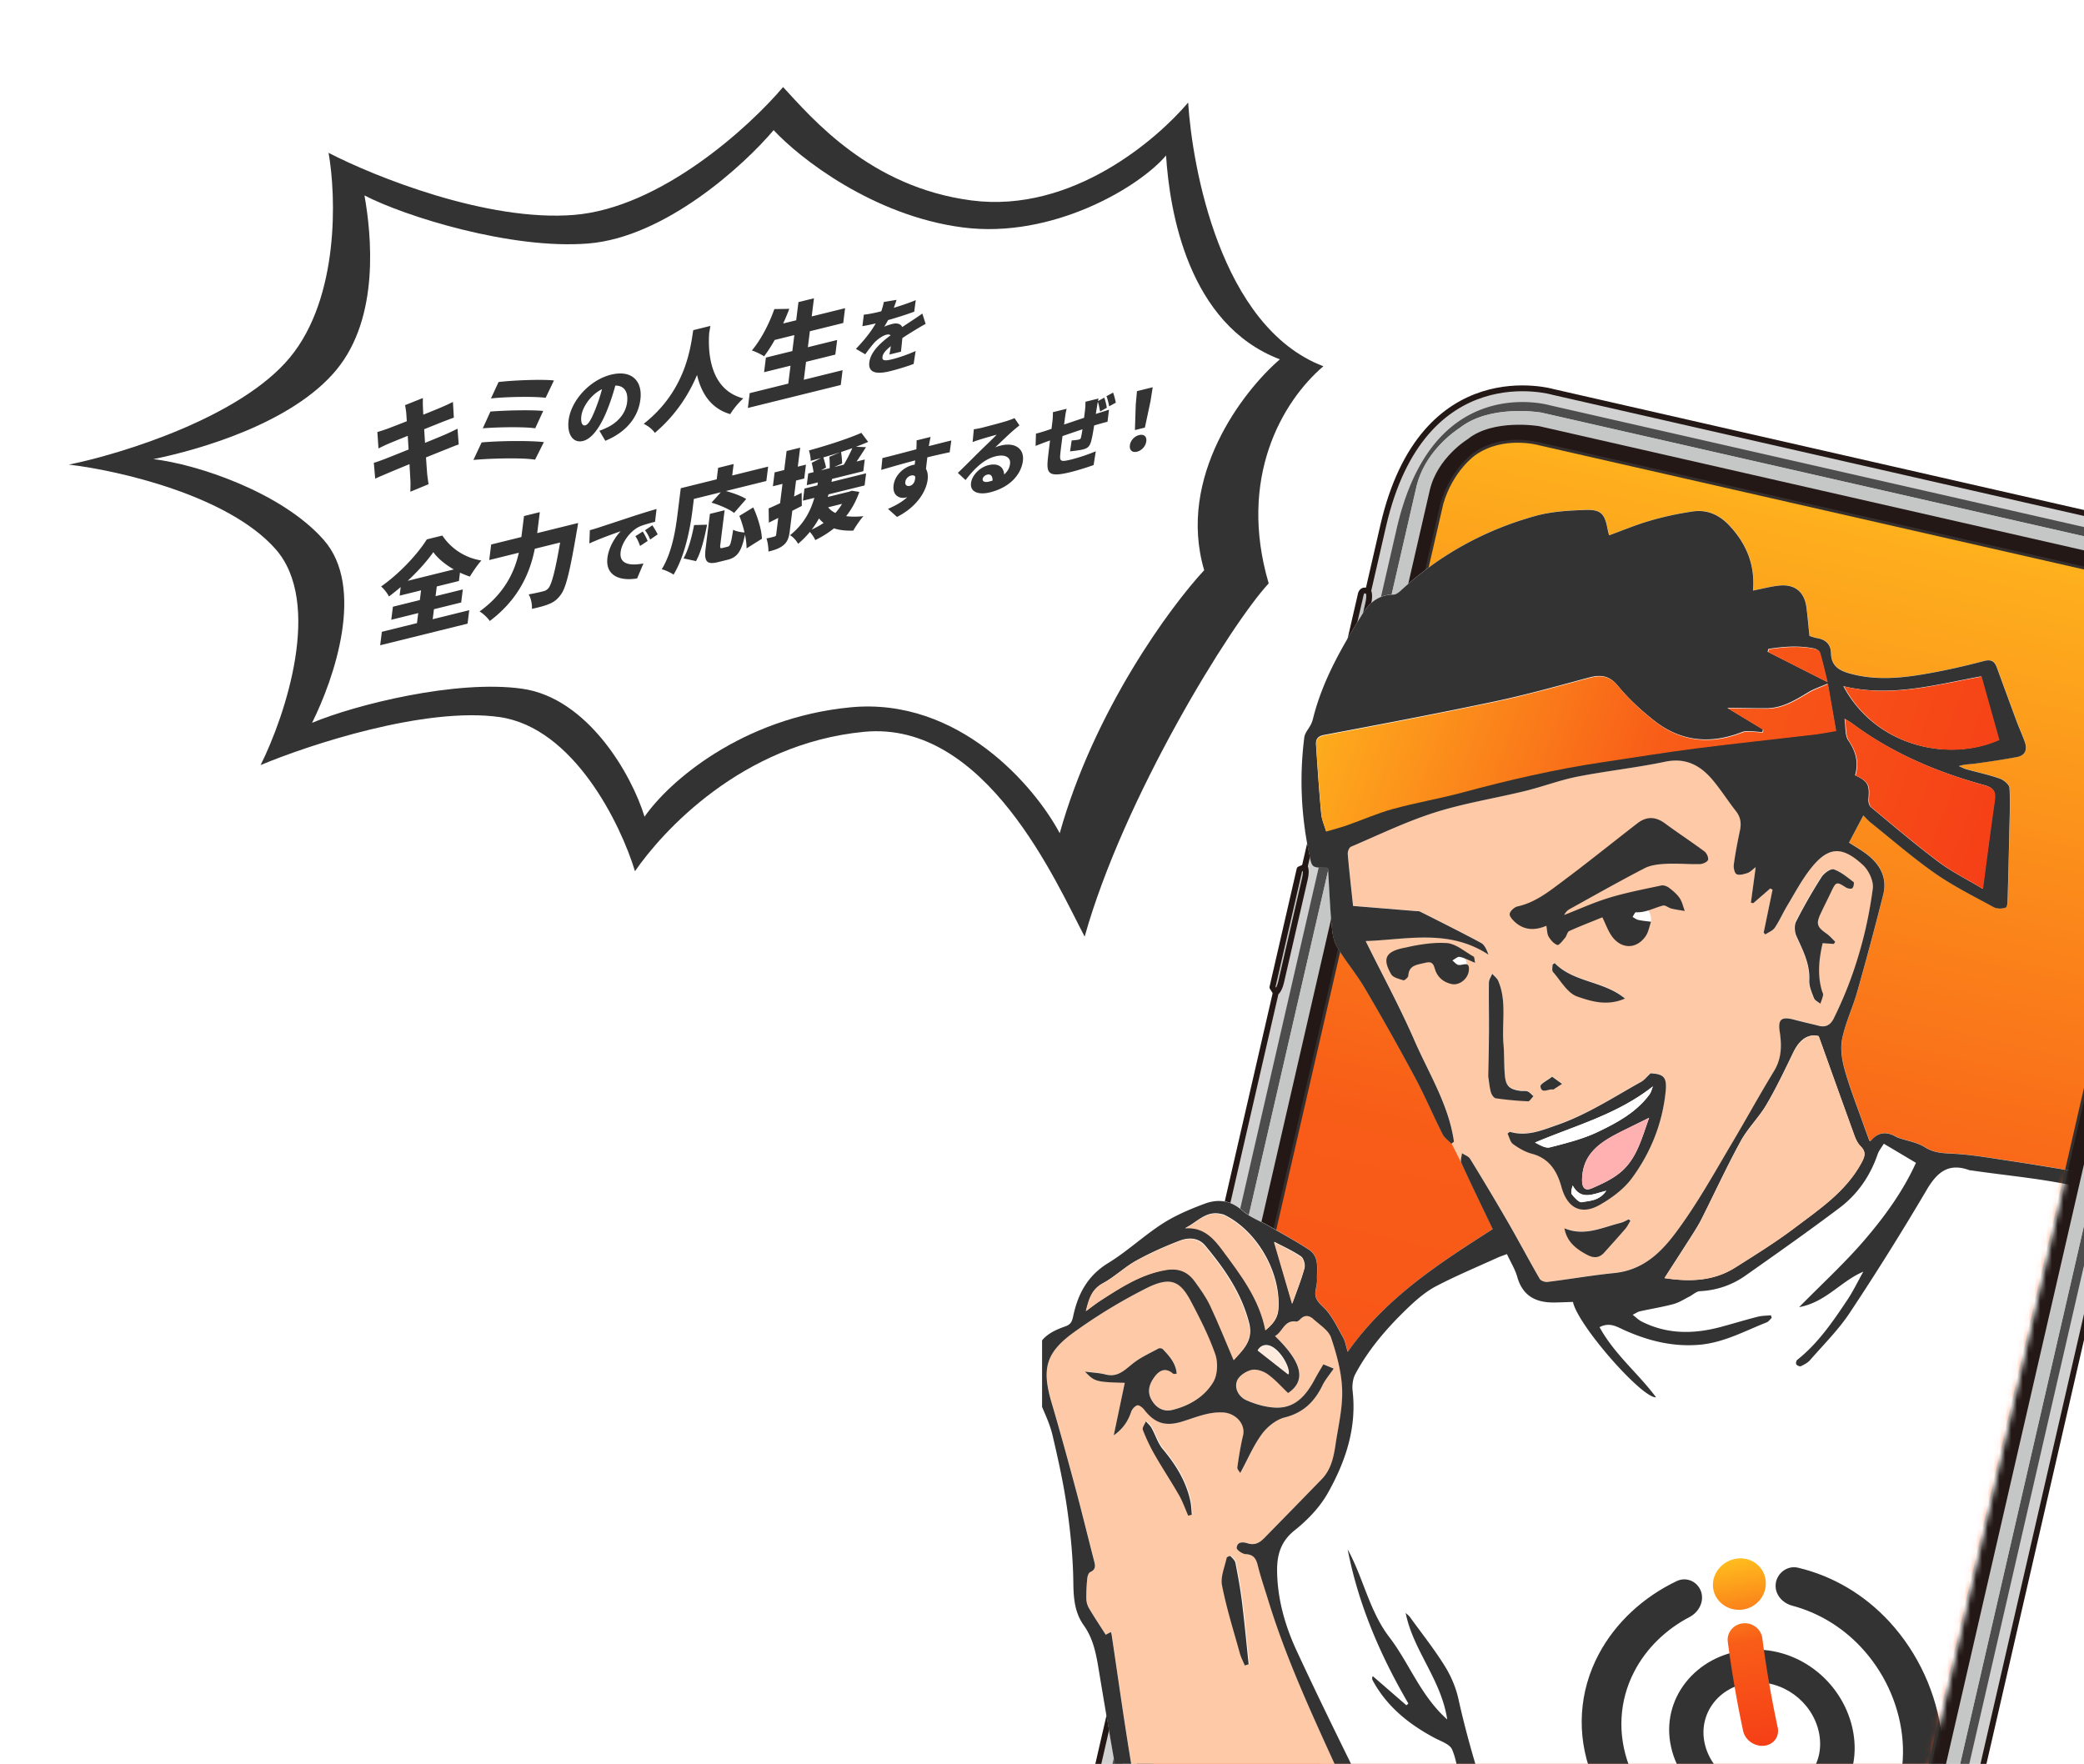
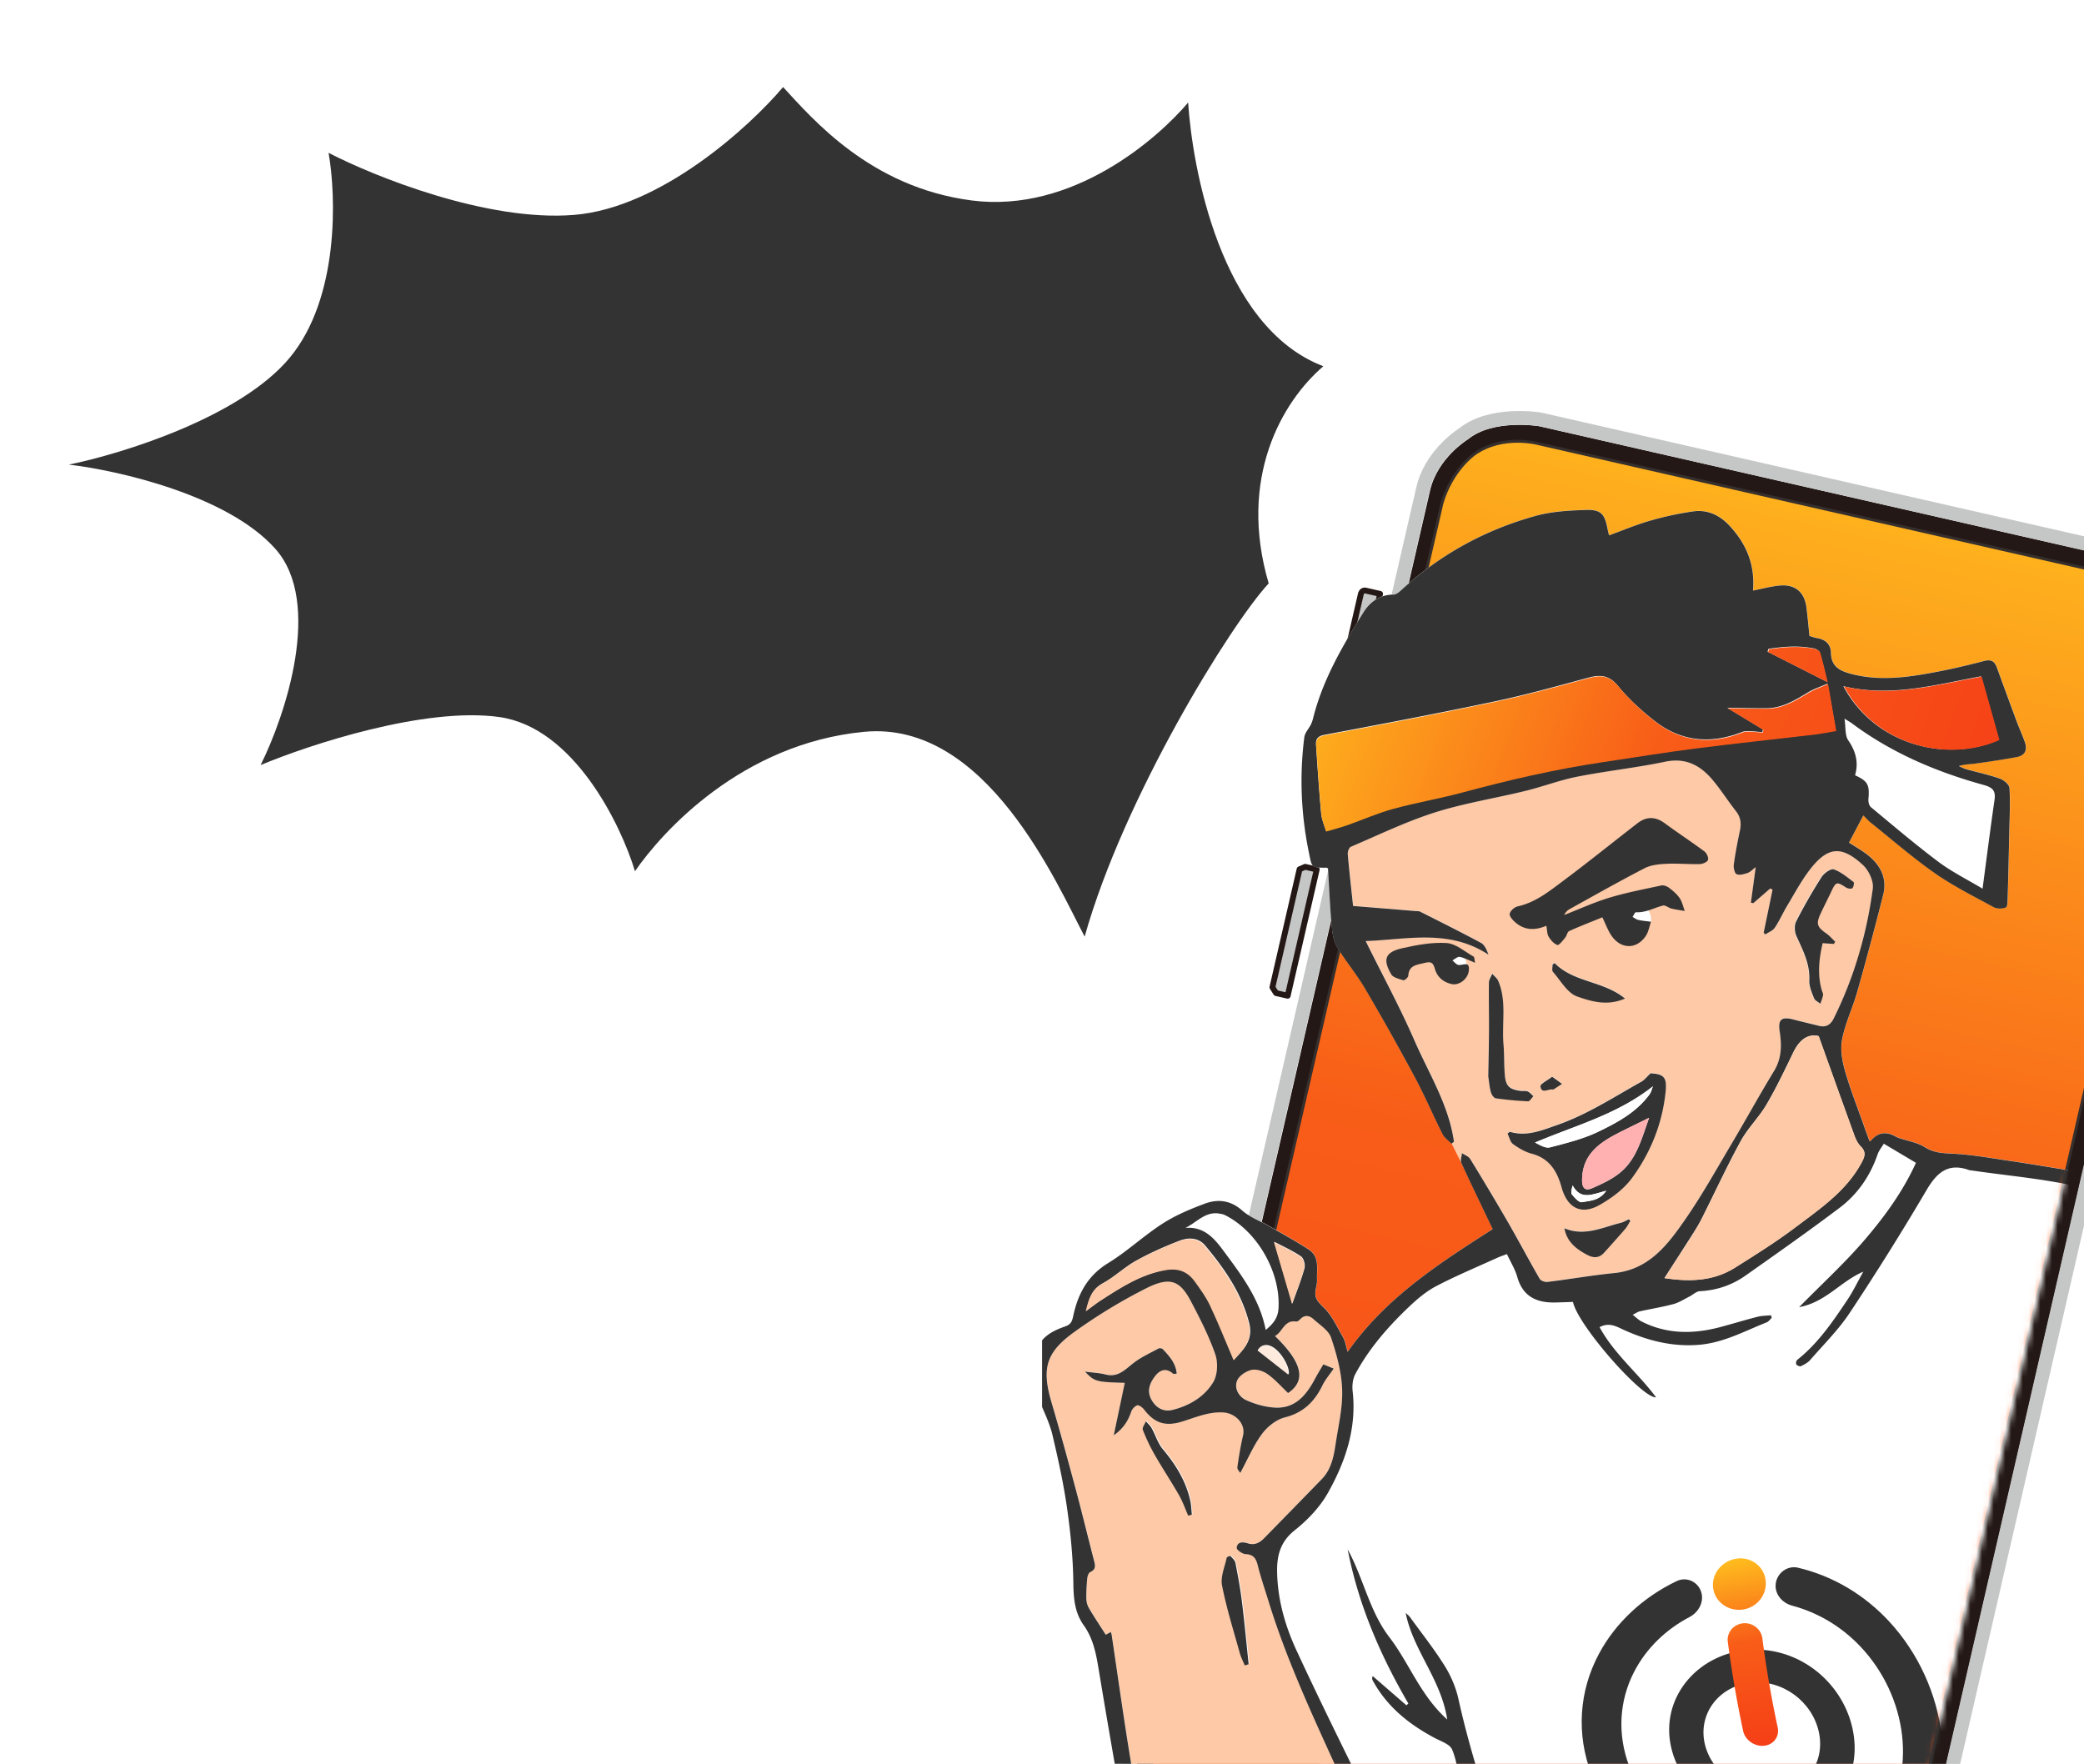
<svg xmlns="http://www.w3.org/2000/svg" width="358" height="303" viewBox="0 0 358 303" fill="none">
  <path d="M148.408 125.71c21.034-2.036 33.164 26.197 37.921 35.174 6.693-23.87 25.071-53.632 31.613-60.67-5.322-18.076 2.284-31.216 9.39-37.302-17.782-6.774-22.539-34.485-23.227-45.297-5.116 6.06-19.768 19.079-37.21 16.815-17.442-2.264-27.425-14.136-32.373-19.476-5.755 6.817-20.996 20.754-35.917 21.963-14.921 1.209-34.326-6.607-42.163-10.666 1.324 7.444 1.85 24.896-6.641 35.158-8.49 10.262-28.854 16.543-37.974 18.4 8.418.983 27.3 5.255 35.486 14.482 8.184 9.227 1.713 28.597-2.546 37.13 8.355-3.501 28.256-10.052 41.02-8.251 12.765 1.801 20.847 18.404 23.292 26.481 4.672-6.775 18.295-21.904 39.329-23.941z" fill="#333" />
-   <path d="M146.077 121.503c18.65-1.805 31.748 13.662 35.966 21.621 5.934-21.164 19.017-38.935 24.817-45.175-4.719-16.027 6.703-30.826 13.004-36.223-15.766-6.006-18.943-25.432-19.553-35.018-4.535 5.372-19.457 14.366-34.922 12.359-15.465-2.007-28.105-11.978-32.492-16.712-5.103 6.044-18.615 18.4-31.845 19.472-13.23 1.072-31.493-4.657-38.442-8.256 1.174 6.6 2.699 20.873-4.83 29.972-7.528 9.098-23.346 13.678-31.432 15.325 7.464.872 21.97 5.649 29.226 13.83 7.257 8.18 1.806 23.903-1.97 31.467 7.407-3.103 24.766-7.459 36.084-5.862 11.317 1.596 18.866 14.83 21.034 21.991 4.142-6.007 16.705-16.985 35.355-18.791z" fill="#fff" />
  <path d="M194.962 73.874l.142-4.36.21-2.324 2.707-.67-.375 2.366-.971 4.565-1.713.423zm.366 3.714c-.829.205-1.333-.259-1.229-1.092.104-.833.77-1.559 1.585-1.76.815-.202 1.337.23 1.233 1.063-.104.833-.774 1.588-1.589 1.79zm-6.612-9.135c-.068.222-.197.938-.262 1.351a101.629 101.629 0 00-.372 2.446c-.195 1.348-.443 2.901-.669 3.641-.254.857-.65 1.133-1.41 1.32-.47.117-1.654.273-2.182.321l.274-1.874c.392-.028.948-.084 1.196-.145.235-.058.351-.128.408-.375.138-.568.263-1.46.411-2.428l.287-2.302a13.66 13.66 0 00.067-1.399l2.252-.556zm-5.482 1.766c-.136.553-.215.97-.301 1.662-.145 1.158-.668 4.818-.784 6.065-.136 1.306.007 1.449 1.9.98a31.646 31.646 0 004.192-1.405l-.376 2.364c-.953.346-2.655.89-3.925 1.204-3.8.94-4.198.271-3.935-2.271.126-1.222.651-5.32.771-6.28.084-.679.099-1.23.095-1.735l2.363-.584zm-5.273 4.273a29.494 29.494 0 001.905-.567c1.342-.455 6.574-2.255 9.167-3.073.376-.121 1.017-.32 1.478-.476l-.259 2.076c-.261.051-1.107.288-1.482.394-2.138.61-7.487 2.495-9.014 3.036-.463.17-1.476.557-1.857.72l.062-2.11zm11.737-6.187c.191.515.368 1.237.439 1.74l-1.151.64c-.117-.56-.221-1.232-.423-1.757l1.135-.623zm1.514-.867c.191.515.38 1.248.467 1.733l-1.135.623c-.118-.56-.263-1.222-.467-1.733l1.135-.623zm-23.921 6.299c.421-.05.942-.151 1.398-.264.746-.185 3.514-.91 4.338-1.182.67-.22 1.064-.373 1.251-.474l.848 1.255c-.388.315-.773.615-1.15.955-.841.728-2.184 2.045-3.017 2.826.368-.16.646-.242.977-.323 2.376-.588 4.048.504 3.782 2.636-.275 2.204-2.078 4.524-5.656 5.409-1.948.481-3.448-.05-3.254-1.604.155-1.243 1.405-2.674 2.98-3.064 1.92-.474 2.891.545 2.69 2.154l-1.992.726c.115-.918-.252-1.416-.887-1.259-.456.113-.754.46-.789.742-.055.438.362.636 1.067.462 2.321-.574 3.463-1.677 3.634-3.047.151-1.215-.969-1.677-2.489-1.3-2.017.498-3.623 2.1-5.155 4.08l-1.319-1.235c.972-.924 2.763-2.722 3.665-3.616.854-.84 2.266-2.175 3.005-2.946-.693.185-2.123.593-2.876.834-.418.13-.92.296-1.259.435l.208-2.2zm-7.421 1.314c-.075.279-.24 1.168-.285 1.425-.158.943-.5 3.901-.627 5.028l-2.023-.103c.127-1.016.458-3.671.493-4.378.029-.664.039-1.173.024-1.374l2.418-.598zm-8.286 3.636c2.167-.522 5.923-1.546 7.429-1.919 1.257-.31 3.582-.913 4.409-1.103l-.28 2.026c-.906.183-2.393.51-4.438 1.015-2.583.639-5.222 1.4-7.321 2.015l.201-2.034zm7.085 2.34c-.317 2.543-1.275 3.998-3.057 4.438-1.009.25-2.335-.285-2.107-2.107.213-1.708 1.683-3.085 3.286-3.48 1.934-.48 2.787.733 2.56 2.555-.226 1.808-1.679 4.548-5.253 6.362l-1.555-1.38c2.31-1.023 4.466-2.309 4.785-4.865.089-.72-.277-.999-.816-.866a1.34 1.34 0 00-.999 1.137c-.063.508.335.752.777.642.539-.133 1.179-.756.833-2.381l1.546-.054zm-19.828.306l9.714-2.402-.251 2.008-9.714 2.402.251-2.008zm-.647 2.592l10.591-2.619-.259 2.08-10.591 2.618.259-2.079zm1.897 1.963l5.856-1.448-.23 1.846-5.857 1.448.231-1.846zm-.648-6.389l1.979-1.01c.167.567.393 1.345.486 1.825l-2.097 1.144c-.056-.507-.222-1.352-.368-1.959zm3.035-1.028l2.008-.844c.093.62.174 1.468.177 1.989l-2.143.964c.035-.547.011-1.445-.042-2.109zm5.493-4.12l1.166 1.553c-2.895 1.272-6.694 2.437-9.872 3.257.016-.542-.142-1.32-.305-1.783 3.133-.861 6.691-2.002 9.011-3.027zm-5.924 12.478c.944 1.556 3.179 2.167 6.279 1.834-.571.628-1.34 1.756-1.737 2.48-3.329.128-5.473-.94-6.635-3.206l2.093-1.108zm4.472-10.104l2.249.087c-.8 1.24-1.642 2.542-2.275 3.394l-1.66-.18c.576-.942 1.291-2.318 1.686-3.301zm-1.063 7.836l.456-.112.41-.154 1.301.2c-1.45 4.128-4.155 6.603-7.576 8.283-.179-.477-.742-1.276-1.111-1.584 3.142-1.35 5.421-3.269 6.48-6.31l.04-.323zm-4.808-2.459l2.437-.602c-.737 4.004-1.813 8.404-5.99 11.92-.257-.526-.838-1.182-1.379-1.482 3.683-2.96 4.346-6.633 4.932-9.836zm-8.606 5.238c1.456-.638 3.625-1.678 5.671-2.688l.025 2.252c-1.926.997-3.974 2.025-5.661 2.876l-.035-2.44zm1.027-6.195l5.384-1.331-.298 2.384-5.383 1.33.297-2.383zm2.056-3.67l2.332-.576-1.789 14.338c-.141 1.13-.399 1.836-1.045 2.378-.647.56-1.465.849-2.622 1.135.028-.632-.119-1.638-.33-2.264a13.216 13.216 0 001.348-.316c.211-.052.288-.123.317-.356l1.789-14.339zm-13.173 10.797l2.525-.625-.729 5.843c-.085.681-.024.736.362.64l.912-.225c.42-.104.56-.538.925-2.921.455.304 1.471.47 2.097.489-.602 3.188-1.329 4.254-3.065 4.683l-1.596.395c-2.052.507-2.446-.142-2.162-2.418l.731-5.861zm-2.721 1.923l2.234-.066c-.424 2.172-.982 4.603-1.902 6.255l-2.134-.463c.838-1.545 1.404-3.63 1.802-5.726zm2.995-3.85l1.916-2.141c1.32.316 3.147.924 4.042 1.52l-2.083 2.39c-.754-.63-2.513-1.376-3.875-1.769zm4.781 2.275l2.391-1.46c.747 1.64 1.432 3.78 1.487 5.382l-2.638 1.66c.009-1.566-.537-3.862-1.24-5.582zm-3.644-8.254l2.665-.659-.422 3.388-2.666.659.423-3.388zm-5.226 3.203l13.818-3.416-.309 2.473-13.817 3.417.308-2.474zm-1.192.295l2.56-.633-.557 4.463c-.373 2.993-1.255 7.745-3.244 11.016-.419-.313-1.463-.802-2.026-.923 1.795-2.946 2.381-6.825 2.71-9.46l.557-4.463zm-15.619 7.208a27.62 27.62 0 001.431-.422c1.313-.434 3.42-1.12 5.977-1.97 1.395-.455 3.038-.957 4.052-1.249l-.261 2.2c-.721.192-1.895.482-2.674.825-1.534.708-3.025 2.678-3.235 4.358-.259 2.076 1.545 2.424 3.918 1.974l-1.084 2.567c-3.051.522-5.476-.534-5.101-3.542.242-1.935 1.437-3.681 2.269-4.557-1.204.42-3.67 1.304-5.376 2.095l.084-2.279zm9.089.23c.28.437.658 1.165.841 1.626l-1.298.855c-.271-.727-.447-1.135-.808-1.675l1.265-.806zm1.646-1.064c.295.42.704 1.113.917 1.553l-1.29.893c-.3-.706-.508-1.078-.884-1.601l1.257-.845zm-27.686 3.294l13.344-3.299-.334 2.67-13.343 3.3.333-2.67zm12.274-3.034l2.665-.66s-.125.865-.202 1.214c-1.212 7.127-1.887 9.951-2.8 11.132-.674.914-1.265 1.286-2.104 1.615-.7.295-1.787.563-2.835.788.061-.762-.16-1.854-.556-2.486a32.286 32.286 0 002.531-.539c.35-.086.57-.21.845-.504.652-.734 1.359-3.67 2.393-10.059l.063-.501zm-6.635-1.852l2.718-.672-.503 4.033c-.505 4.05-1.839 9.974-8.1 14.666-.34-.541-1.178-1.324-1.75-1.634 5.582-4.021 6.719-9.044 7.132-12.36l.504-4.033zm-15.572 6.196c-1.715 2.439-4.594 5.357-7.629 7.619-.257-.528-.855-1.318-1.35-1.717 3.202-2.233 6.328-5.629 7.859-8.092l2.665-.659a9.878 9.878 0 006.705 4.283c-.734.842-1.402 1.84-1.976 2.764-2.5-.806-5.076-2.497-6.274-4.198zm-6.948 9.378l12.011-2.97-.28 2.241-12.01 2.97.28-2.241zm1.439-4.177l10.188-2.519-.284 2.276-10.188 2.519.284-2.276zm-3.336 8.485l15.01-3.711-.289 2.312-15.01 3.711.29-2.312zm6.889-8.356l2.7-.668-1.018 8.156-2.7.667 1.017-8.155zm81.525-48.662c-.16.532-.461 1.442-.992 2.586-.339.672-.76 1.474-1.124 2.03.287-.154.999-.384 1.385-.48 1.189-.294 1.997.204 1.821 1.617-.097.776-.229 2.26-.326 3.146l-1.989.492c.131-.621.29-1.687.387-2.464.118-.946-.403-1.064-.9-.94-.704.173-1.619.851-2.149 1.448a26.38 26.38 0 00-1.484 1.913l-1.611-.93c1.846-1.92 3.161-3.655 4.016-5.577.356-.813.643-1.72.778-2.478l2.188-.363zm-5.619 2.54c.677-.059 1.72-.262 2.466-.446 1.795-.444 4.364-1.175 6.454-2.048l-.26 1.98c-1.996.754-4.913 1.598-6.543 2.001-.552.137-1.613.372-2.364.49l.247-1.978zm10.62 1.589c-.501.26-1.412.8-1.964 1.142a60.418 60.418 0 00-3.528 2.31c-1.267.929-1.842 1.563-1.925 2.227-.074.593.325.727 1.623.406 1.23-.304 2.826-.863 4.075-1.432l-.344 2.22c-.858.336-2.656.904-4.024 1.242-2.266.56-3.82.356-3.586-1.522.263-2.104 2.528-3.841 4.305-5.102 1.34-.975 2.094-1.435 2.927-1.997a65.076 65.076 0 001.872-1.27l.569 1.776zm-26.08.326l12.239-3.027-.317 2.545-12.239 3.027.317-2.545zm-1.361 5.46L143.81 58.4l-.313 2.51-12.239 3.026.313-2.51zm-2.784 6.109l15.956-3.946-.317 2.545-15.957 3.946.318-2.545zm8.374-15.638l2.666-.659-1.903 15.253-2.666.66 1.903-15.254zm-4.143 1.198l2.572-.045c-1.118 2.969-2.767 6.104-4.332 8.158-.452-.322-1.496-.81-2.1-1.009 1.534-1.803 2.962-4.537 3.86-7.104zm-13.928 3.618l2.946-.728c-.55 3.175-1.855 11.87-9.55 18.377-.37-.569-1.094-1.172-1.912-1.56 7.495-5.866 8.1-13.71 8.516-16.089zm2.791-.169c-.153 1.636-.931 10.184 5.807 11.888-.902.83-1.766 1.895-2.241 2.708-7.136-2.058-6.158-11.801-6.072-13.716l2.506-.88zm-15.856 8.501c-.386 1.478-.852 3.18-1.598 5.076-1.167 3.026-2.647 5.225-4.277 5.629-1.713.423-2.775-1.148-2.474-3.563.42-3.36 3.607-6.914 7.296-7.826 3.523-.87 5.437 1.065 5.037 4.27-.372 2.98-2.356 5.578-6.026 7.088l-1.017-1.72c.589-.214.973-.39 1.386-.588 1.809-.872 3.14-2.42 3.372-4.283.273-2.189-.806-3.304-3.044-2.751-2.873.71-4.608 3.452-4.807 5.048-.153 1.228.182 1.761.665 1.642.553-.137 1.075-1.1 1.777-2.862a29.19 29.19 0 001.411-4.66l2.299-.5zm-20.383.581c2.297-.29 7.405-.51 9.516-.269l-1.425 2.976c-1.905-.259-6.928-.18-9.395.117l1.304-2.824zm-1.397 5.07c2.506-.203 6.955-.313 9.07-.106l-1.374 2.98c-1.903-.276-6.38-.211-9.007.004l1.31-2.878zm-1.512 5.307c2.993-.288 8.386-.336 10.696-.056l-1.515 3.015c-2.264-.378-7.84-.215-10.593.048l1.412-3.007zm-12.945-5.067a14.288 14.288 0 00-.207-1.338l3.059-1.226c.008.346-.022.996.01 1.422.035 1.346.57 9.587.736 11.665.056.507.149 1.127.228 1.716l-3.118 1.292c0-.678.045-1.314.007-1.826-.079-1.822-.599-10.049-.715-11.705zm-4.963 3.277a29.275 29.275 0 001.736-.568c1.478-.54 7.77-3.033 9.334-3.715.593-.25 1.404-.625 1.913-.89l.155 2.706c-.46.149-1.283.474-1.853.684-1.931.773-8.121 3.259-9.323 3.765a35.22 35.22 0 00-1.77.837l-.192-2.819zm-.61 5.292c.494-.139 1.384-.463 1.991-.7 1.912-.75 8.37-3.338 10.4-4.222.702-.312 1.46-.674 1.987-.943l.206 2.711c-.53.166-1.355.509-2.035.781-2.2.874-8.643 3.492-10.404 4.258-.807.338-1.49.629-1.906.836l-.238-2.72z" fill="#333" />
  <g filter="url(#filter0_d_2171_8043)" clip-path="url(#clip0_2171_8043)">
    <path d="M288.003 332.904c-1.73 5.899-5.68 8.625-5.68 8.625-4.998 3.555-11.29 1.8-11.29 1.8l-99.799-22.748s-6.433-1.146-9.378-6.51c0 0-2.364-4.166-1.342-10.227l56.935-247.442c1.731-5.899 5.68-8.625 5.68-8.625 4.998-3.555 11.29-1.8 11.29-1.8l99.795 22.746s6.433 1.147 9.378 6.511c0 0 2.602 4.753 1.342 10.227l-56.935 247.442.004.001z" fill="url(#paint0_linear_2171_8043)" stroke="#352F2D" stroke-miterlimit="10" />
    <path d="M335.348 166.266l1.205-.579 7.462-32.432-.878-.841-2.253-.513-7.789 33.852 2.253.513z" fill="#C5C6C6" stroke="#231815" stroke-miterlimit="10" />
    <path d="M189.205 140.583l-.628-.996 4.664-20.271.955-.422 1.996.455-4.991 21.689-1.996-.455zm6.146-26.712l-.628-.997 4.664-20.27.955-.423 3.185.726-4.99 21.69-3.186-.726zm9.737-42.316l-.57-.13c-.586-.061-.739.565-.739.565l-2.13 9.256c-.272 1.184.352 1.266.352 1.266l.957.218 1.568.358 2.55-11.08-1.996-.455.008.002z" fill="#C5C6C6" stroke="#231815" stroke-linecap="round" stroke-linejoin="round" />
    <path d="M345.719 73.682c-2.373-5.097-10.041-7.391-10.041-7.391L234.445 43.216s-7.897-1.322-12.262 2.24c0 0-5.224 3.161-6.518 8.784L158.012 304.8c-1.293 5.623 2.063 11.065 2.063 11.065 2.372 5.097 10.025 6.995 10.025 6.995l101.229 23.074s7.916 1.442 12.285-2.119c0 0 5.201-3.282 6.495-8.905l57.653-250.564c1.294-5.623-2.046-10.669-2.046-10.669l.003.005zm-57.717 259.224c-1.731 5.899-5.68 8.626-5.68 8.626-4.998 3.554-11.29 1.8-11.29 1.8l-99.8-22.748s-6.432-1.146-9.377-6.511c0 0-2.364-4.166-1.343-10.226l56.936-247.442c1.73-5.9 5.68-8.626 5.68-8.626 4.997-3.554 11.29-1.8 11.29-1.8l99.795 22.747s6.432 1.146 9.378 6.51c0 0 2.601 4.754 1.342 10.227l-56.935 247.442.004.001z" fill="#231815" />
-     <path d="M343.072 132.399l9.275-40.31c6.537-28.407-16.469-32.179-16.469-32.179l-99.107-22.59s-22.363-6.565-29.163 22.99l-2.584 11.23s.383.514.026 2.066l-1.648 7.164c-.358 1.553-.928 1.85-.928 1.85l-2.196 9.547s.383.514.026 2.067l-4.074 17.704c-.357 1.553-.927 1.849-.927 1.849l-1.171 5.088s.383.514.026 2.067l-4.074 17.704c-.357 1.553-.927 1.85-.927 1.85l-35.976 156.355c-6.537 28.407 16.469 32.179 16.469 32.179l99.107 22.589s22.363 6.566 28.899-21.837l37.643-163.6s-.383-.514-.026-2.067l6.872-29.866c.357-1.553.927-1.85.927-1.85zm-.809-24.428l-52.214 226.921c-1.293 5.623-6.494 8.905-6.494 8.905-4.365 3.562-12.285 2.119-12.285 2.119l-101.229-23.074s-7.649-1.897-10.025-6.995c0 0-3.357-5.442-2.063-11.065l57.653-250.56c1.294-5.623 6.518-8.784 6.518-8.784 4.365-3.562 12.262-2.24 12.262-2.24l101.229 23.074s7.668 2.294 10.041 7.391c0 0 3.341 5.042 2.046 10.669l-5.439 23.639z" fill="#D1D1D1" stroke="#231815" stroke-linecap="round" stroke-linejoin="round" />
-     <path d="M269.794 349.454a8.296 8.296 0 01-.377-.094 5.256 5.256 0 00-.134-.031l-99.107-22.59c-.049-.011-.093-.021-.143-.028 0 0-.136-.023-.373-.077-1.425-.325-6.387-1.716-10.251-5.92-4.93-5.365-6.249-13.214-3.922-23.329L202.73 92.069l1.907-8.29 2.839-12.337 2.44-10.606c2.442-10.61 7.17-17.446 14.054-20.314 5.344-2.226 10.38-1.347 11.794-1.024.195.044.316.076.344.087.041.009.094.02.134.03l99.107 22.59c.049.011.094.022.144.029 0 0 .136.022.372.076 1.426.325 6.387 1.716 10.251 5.92 4.931 5.361 6.249 13.214 3.922 23.329l-54.693 237.696c-2.328 10.119-6.948 16.614-13.732 19.305-5.321 2.111-10.392 1.215-11.818.89l-.001.004zM157.92 316.957c2.872 5.962 11.193 8.089 11.545 8.178l101.274 23.084.102.023c.366.066 8.94 1.573 14.107-2.532.912-.607 6.019-4.247 7.408-10.284l57.655-250.568c1.382-6.008-1.656-11.325-2.278-12.33-2.855-5.885-11.088-8.41-11.437-8.515-.053-.013-.101-.028-.154-.04L234.914 40.9l-.135-.031c-.363-.062-8.888-1.429-14.039 2.645-.972.628-6.059 4.162-7.444 10.178l-57.652 250.56c-1.393 6.053 1.728 11.752 2.278 12.697l-.002.008z" fill="#4D4D4D" />
    <path d="M336.297 64.01c-.053-.011-.101-.026-.154-.039L234.914 40.898l-.134-.03c-.363-.062-8.888-1.43-14.04 2.645-.972.627-6.059 4.16-7.443 10.177l-57.653 250.56c-1.393 6.053 1.729 11.752 2.279 12.697 2.872 5.962 11.192 8.089 11.544 8.178l101.274 23.084.102.023c.366.066 8.941 1.573 14.108-2.532.911-.607 6.018-4.247 7.407-10.284l57.653-250.56c1.383-6.008-1.655-11.325-2.277-12.329-2.856-5.886-11.088-8.411-11.437-8.516zm5.965 43.96l-52.213 226.92c-1.294 5.623-6.495 8.905-6.495 8.905-4.365 3.562-12.285 2.119-12.285 2.119L170.04 322.841s-7.648-1.897-10.025-6.996c0 0-3.356-5.441-2.062-11.064l57.652-250.56c1.294-5.623 6.519-8.785 6.519-8.785 4.364-3.562 12.261-2.24 12.261-2.24L335.614 66.27s7.669 2.294 10.041 7.392c0 0 3.341 5.041 2.047 10.668l-5.44 23.64z" fill="#C5C6C6" />
    <mask id="a" style="mask-type:alpha" maskUnits="userSpaceOnUse" x="125" y="24" width="224" height="307">
      <path d="M290.32 320.036c-1.831 5.876-6.679 8.397-6.679 8.397-6.128 3.297-14.231 1.13-14.231 1.13l-128.203-29.222s-8.243-1.559-12.318-7.181c0 0-3.263-4.371-2.342-10.454l56.935-247.443c1.832-5.876 6.68-8.397 6.68-8.397 6.128-3.297 14.231-1.13 14.231-1.13l128.197 29.22s8.243 1.56 12.319 7.182c0 0 3.601 4.981 2.342 10.454l-56.936 247.442.005.002z" fill="url(#paint1_linear_2171_8043)" stroke="#352F2D" stroke-miterlimit="10" />
    </mask>
    <g mask="url(#a)">
      <mask id="b" style="mask-type:luminance" maskUnits="userSpaceOnUse" x="122" y="35" width="299" height="284">
        <path d="M393.802 35.33L122.858 63.326l26.93 254.717 270.943-27.998-26.929-254.717z" fill="#fff" />
      </mask>
      <g mask="url(#b)">
        <path d="M232.071 190.396l-11.017-20.575-5.431-10.882s-13.942-25.488-14.713-31.323c-.772-5.835-1.068-17.48-1.068-17.48l67.141-13.63 19.459 18.54s6.464 3.532 6.282 6.203c-.182 2.67-7.427 25.827-7.427 25.827l.199 4.802 5.912 16.048s-3.326 17.311-19.448 24.424c-16.121 7.112-36.074 3.104-39.888-1.948l-.001-.006z" fill="#FDC9A7" />
        <path d="M354.438 311.4l-105.793 17.407s-12.433-15.194-15.964-23.41c-3.53-8.216-8.349-20.34-8.349-20.34l-15.982-.431-9.594-3.501-11.642-46.976 15.163-30.181s13.389-18.741 27.451-21.422l3.637 9.225 6.086-.629 11.057-.122 8.847.315s6.692-.692 11.459-4.045c4.767-3.353 14.243-10.664 16.505-12.529 2.263-1.866 3.254-7.641 6.266-8.386 3.012-.744 7.498 2.875 7.498 2.875s18.527.738 27.787 3.051c9.261 2.312 23.264 10.668 32.55 20.942 9.286 10.274 30.241 43.547 30.241 43.547s-4.241 8.497-12.597 16.712c-8.356 8.216-26.453 14.371-26.453 14.371l5.969 16.746-4.143 26.776.001.005z" fill="#fff" />
        <path d="M235.257 310.224s-11.872 20.863-19.942 26.637c-8.071 5.769-15.819 1.873-20.732.026-4.913-1.846-20.737-12.742-23.532-21.853-2.795-9.111-11.56-62.267-11.56-62.267s-6.781-7.133-3.887-14.484c0 0-1.163-8.698-2.22-13.351-1.052-4.654-4.083-14.707-4.634-18.57-.551-3.863 3.202-6.914 6.213-9.046 0 0 .668-5.673 2.979-7.733 2.311-2.059 12.639-8.032 12.639-8.032s5.166-4.317 8.726-3.843c3.56.474 7.493 4.409 7.493 4.409s8.579 2.754 8.192 5.736a214.819 214.819 0 01-.901 6.118s3.751 2.275 5.429 6.164c1.679 3.889 2.593 16.539-.732 22.345-3.319 5.805-11.3 14.055-11.3 14.055s1.779 12.839 5.421 20.73c3.642 7.885 9.842 19.995 9.842 19.995l7.255 7.511 14.227.35s6.05 21.329 11.013 25.11l.011-.007z" fill="#FDC9A7" />
        <path d="M248.897 330.528c-.082-.774-.002-1.311-.204-1.699-1.03-1.97-2.088-3.931-3.22-5.849-1.334-2.253-2.796-4.428-4.119-6.688-1.053-1.801-1.889-3.732-2.971-5.519-3.55-5.874-6.496-11.947-8.679-18.52-3.344-10.06-6.853-20.044-9.147-30.42-.436-1.984-1.282-3.967-2.358-5.695-1.814-2.91-3.951-5.614-5.971-8.389-.196-.27-.491-.477-.737-.713 1.264 6.431 6.102 11.419 7.139 18.306-4.616-4.133-6.511-9.662-9.936-14.131-3.46-4.507-4.466-10.193-7.168-15.087 1.839 9.456 5.589 18.175 10.432 26.473l-.344.302c-1.926-1.67-3.853-3.339-5.781-5.015-.147.359-.108.551-.02.714 2.424 4.514 6.222 7.55 10.664 9.915 1.066.566 2.576 1.057 2.983 1.97.807 1.839.982 3.944 1.476 6.189-1.166-.383-1.987-.655-2.912-.956l.382 2.256c-2.538-.236-4.934-.261-7.235-.736-2.349-.481-4.625-1.349-6.886-2.177-.719-.264-1.553-.83-1.878-1.485-3.275-6.65-6.528-13.32-9.644-20.04-1.959-4.224-3.232-8.666-3.355-13.37-.071-2.876.487-5.306 3.008-7.317 2.218-1.772 4.33-3.977 5.714-6.428 3.017-5.367 4.98-11.128 4.248-17.489-.107-.956.016-2.102.464-2.932 2.353-4.384 5.604-8.101 9.184-11.515 1.417-1.35 2.968-2.673 4.695-3.576 3.407-1.781 6.966-3.264 10.471-4.861.516-.237 1.058-.411 1.693-.655.648 1.404 1.408 2.619 1.779 3.933.934 3.321 3.256 4.44 6.441 4.383 1.052-.019 2.107-.063 3.127-.097.794 3.958 11.869 16.583 14.272 16.388-3.056-4.122-7.185-7.421-9.705-12.055 1.732-.903 2.97-.064 4.207.491 4.132 1.857 8.383 2.93 12.968 2.534 4.165-.359 7.753-2.356 11.519-3.842.343-.137.588-.518.876-.779-.045-.15-.085-.294-.13-.443-.76.078-1.547.064-2.277.253-2.123.539-4.222 1.183-6.341 1.752-4.649 1.246-9.228 1.292-13.633-.952-.485-.247-.887-.668-1.502-1.138.571-.285.881-.512 1.218-.589 1.932-.425 3.887-.74 5.792-1.251.955-.253 1.823-.829 2.717-1.277.616-.307 1.202-.908 1.818-.936 2.885-.138 5.505-1.037 7.826-2.671 5.431-3.824 10.861-7.648 16.167-11.643 3.093-2.331 5.245-5.461 6.527-9.159.238-.683.735-1.274 1.078-1.861 1.905 1.132 3.697 2.199 5.521 3.286-2.236 4.929-5.383 9.229-8.817 13.239-3.397 3.97-7.285 7.516-11.252 11.55 4.568-.828 7.127-4.438 11.025-6.093-.982 1.751-1.762 3.386-2.759 4.877-2.494 3.723-5.018 7.442-8.6 10.28-.17.136-.261.626-.15.775.146.199.607.394.794.304.572-.273 1.182-.591 1.585-1.06 2.32-2.666 4.869-5.19 6.804-8.113a465.027 465.027 0 0013.197-21.089c1.807-3.07 3.775-4.733 7.393-3.393.05.019.108.001.162.008 6.302.932 12.703 1.445 18.883 2.901 10.129 2.382 18.695 8.053 26.153 15.024 9.97 9.316 19.19 19.374 26.299 31.146 2.93 4.852 5.867 9.71 8.775 14.577.26.436.625 1.074.481 1.451-.868 2.326-1.553 4.8-2.897 6.837-1.693 2.572-4.053 4.696-5.955 7.147-2.667 3.438-5.911 6.2-9.58 8.442-2.629 1.606-5.377 3.035-8.168 4.338-2.412 1.127-4.946 1.994-7.458 2.895-.402.142-1.107.001-1.441-.279-4.779-4.098-9.164-8.574-12.986-13.584-.318-.418-.978-.575-1.478-.856-.005.629-.052 1.257.002 1.88.025.235.274.453.412.682 2.75 4.45 5.502 8.905 8.405 13.613-.558.134-1.141.473-1.403.305a89.42 89.42 0 01-5.129-3.463c-3.3-2.382-6.57-4.815-9.86-7.21-.252-.187-.576-.272-1.033-.48.136.383.149.56.244.669 5.153 5.78 10.925 10.813 18.14 13.847 2.181.913 2.926 2.503 3.82 4.422-4.09-.218-7.244-2.627-10.883-4.048.337 2.51 7.465 6.353 12.753 7.041.188 1.778.432 3.633.569 5.494.199 2.667.584 5.356.417 8.001-.285 4.509-.973 8.988-1.414 13.489-.198 2.008-.199 4.031-.289 6.051.188.028.37.063.558.091.215-.669.503-1.322.639-2.006 1.019-5.006 2.007-10.014 2.996-15.022.443-2.235.793-4.496 2.362-6.266 1.617 2.004 3.027 4.131 4.813 5.88 2.995 2.93 5.492 6.107 6.901 10.078.263.744.727 1.414 1.055 2.045.718-.59 1.238-1.024 1.96-1.621-1.018-3.323-3.188-6.451-5.372-9.477-3.821-5.288-8.208-10.174-10.683-16.349-1.318-3.293-2.9-6.487-4.346-9.69.907-.094 1.725-.065 2.483-.274 4.392-1.208 8.42-3.202 12.106-5.837 4.972-3.551 9.911-7.123 14.006-11.752 2.85-3.226 6.732-5.531 8.477-9.639 1.082 2.012 2.074 3.957 3.154 5.844 6.068 10.592 9.034 22.483 14.15 33.487 1.44 3.084 1.863 6.642 2.746 9.979.219.826.168 2.154.664 2.394 1.839.896 1.312 2.724 1.987 4.036.136.271.345.505.822 1.191.014-2.066.241-3.691-.006-5.244-.804-5.12-1.625-10.238-3.764-15.042-1.725-3.867-3.438-7.742-5.009-11.673-.607-1.522-.695-3.251-1.24-4.808-2.659-7.521-5.665-14.893-9.678-21.817-.451-.778-.779-1.628-1.095-2.473-.596-1.588-1-3.267-1.755-4.773-.911-1.81-2.179-3.441-3.17-5.213-6.36-11.327-13.939-21.744-23.093-31.008-4.894-4.958-9.088-10.612-14.984-14.571-8.126-5.454-16.883-9.331-26.608-10.871-3.227-.509-6.442-1.067-9.671-1.54-3.278-.48-6.55-1.079-9.848-1.243-1.735-.082-3.242-.139-4.792-1.118-1.295-.816-2.953-1.066-4.442-1.576a3.614 3.614 0 01-.574-.255c-1.668-.943-3.092-.695-4.274.744-.037.045-.19.002-.239-.005-.318-.875-.634-1.726-.933-2.579-1.116-3.178-2.365-6.317-3.284-9.551-.485-1.711-.805-3.672-.461-5.368.563-2.788 1.838-5.423 2.614-8.173a643.59 643.59 0 004.434-16.571c.722-2.857-.448-5.138-2.688-6.894-.993-.776-2.113-1.402-3.174-2.093.803-1.525 1.572-2.98 2.459-4.668.472.467.819.877 1.229 1.208 3.688 2.947 7.256 6.067 11.12 8.764 3.156 2.207 6.651 3.946 10.049 5.79.562.31 1.49.297 2.089.051.291-.119.287-1.115.306-1.722.111-3.791.198-7.585.28-11.378.053-2.485.182-4.973.029-7.443-.038-.577-.978-1.358-1.658-1.596-1.868-.661-3.828-1.07-5.742-1.608-.448-.125-.866-.355-1.296-.542 1.019-.331 1.939-.301 2.836-.43 2.382-.335 4.762-.688 7.127-1.122 1.402-.257 1.841-1.228 1.387-2.534-.419-1.208-.966-2.38-1.414-3.58a1721.432 1721.432 0 01-3.384-9.201c-.402-1.104-.918-1.53-2.291-1.17-3.574.94-7.192 1.746-10.838 2.343-3.928.637-7.895.898-11.844-.123-1.964-.51-3.501-1.246-3.55-3.62-.026-1.492-.929-2.319-2.407-2.552-.411-.064-.809-.224-1.282-.36-.176-1.66-.315-3.313-.53-4.952-.351-2.645-1.998-3.982-4.684-3.704-1.455.15-2.884.541-4.494.856.39-4.419-1.118-7.989-3.996-11.108-1.748-1.89-3.837-2.837-6.33-2.485-2.487.352-4.959.91-7.375 1.599-2.351.676-4.62 1.634-7.016 2.505-.086-.36-.176-.652-.232-.955-.521-2.782-1.133-3.502-3.92-3.404-2.824.102-5.73.266-8.426 1.007-8.777 2.408-16.563 6.707-23.268 12.894-.325.3-.795.645-1.194.64-2.364 0-4.051 1.278-5.176 3.079-3.574 5.732-6.995 11.556-8.643 18.21a5.125 5.125 0 01-.368 1.023c-.374.739-1.034 1.43-1.131 2.2-.843 6.612-.57 13.193.778 19.746.54 2.631.371 2.667 3.037 2.652.089-.003.182.088.258.134.196 3.26.331 6.509.614 9.749.108 1.246.277 2.623.893 3.663 1.464 2.471 3.36 4.689 4.819 7.167a442.706 442.706 0 018.572 15.251c1.72 3.203 3.14 6.557 4.776 9.805.324.643 1.01 1.106 1.526 1.652.148-.116.291-.232.439-.354-.886-6.298-4.3-11.67-6.777-17.359-2.507-5.75-5.51-11.289-8.394-17.108 6.978-.229 14.263-2.162 21.098 2.34-.322-.904-.674-1.704-1.28-2.027-3.447-1.85-6.947-3.595-10.444-5.357-.226-.113-.527-.088-.791-.108-3.646-.3-7.291-.594-10.744-.878-.348-3.292-.676-6.106-.914-8.923-.038-.411.222-1.108.536-1.242 4.779-2.036 9.485-4.326 14.422-5.892 5.046-1.601 10.341-2.427 15.5-3.69 3.012-.738 5.936-1.859 8.969-2.457 5.004-.986 10.097-1.524 15.084-2.567 3.541-.74 6.042.609 8.145 3.103 1.443 1.708 2.639 3.619 4.022 5.375.811 1.025.952 2.079.695 3.309-.409 1.935-.786 3.884-1.055 5.846-.079.554.117 1.507.475 1.677.495.24 1.292.003 1.907-.208.465-.161.843-.586 1.377-.991-.291 2.142-.557 4.127-.824 6.107.139.021.279.048.424.069.964-.842 1.935-1.684 2.901-2.519l.397.208-1.524 7.378.277.315c.55-.371 1.279-.631 1.623-1.147.803-1.192 1.388-2.534 2.132-3.773 1.266-2.107 2.426-4.309 3.924-6.244 3.027-3.919 5.406-4.165 9.081-.778 1.002.923 1.877 2.772 1.708 4.048-1.034 7.789-3.214 15.276-6.724 22.342-.505 1.02-1.295 1.546-2.487 1.254-1.454-.354-2.913-.69-4.353-1.075-2.101-.56-2.751-.065-2.433 2.043.365 2.383.345 4.616-.978 6.799-2.5 4.115-4.817 8.335-7.278 12.475-2.594 4.362-5.071 8.806-7.947 12.971-3.006 4.345-6.213 8.639-12.222 9.248-3.829.39-7.635 1.05-11.461 1.523-.429.05-1.146-.196-1.335-.526-1.843-3.18-3.557-6.438-5.394-9.623a493.107 493.107 0 00-6.562-10.992c-.273-.44-.92-.652-1.401-.976-.047.568-.315 1.243-.107 1.696 1.733 3.778 3.552 7.517 5.386 11.35-9.083 5.821-18.331 11.718-24.909 21.083-.323-1.028-.433-1.847-.813-2.514-1.029-1.786-1.912-3.777-3.367-5.152-.966-.914-1.542-1.573-1.349-2.844.1-.634.283-1.269.258-1.902-.079-1.819.48-3.905-1.408-5.146-2.232-1.46-4.587-2.73-6.896-4.069-1.527-.88-3.267-1.513-4.555-2.656-2.01-1.78-4.189-2.005-6.452-1.16-2.492.927-5 1.982-7.218 3.409-3.239 2.085-6.08 4.781-9.357 6.787-3.523 2.156-5.179 5.299-5.99 9.061-.203.952-.398 1.477-1.38 1.816-2.498.869-4.698 2.075-5.139 5.111-.408 2.794-.25 5.472.886 8.101.78 1.8 1.631 3.605 2.075 5.493.975 4.158 1.9 8.34 2.501 12.562.602 4.227 1.019 8.508 1.07 12.769.031 2.654.226 5.126 1.784 7.296 1.578 2.204 2.099 4.707 2.52 7.28.804 4.847 1.631 9.686 2.464 14.524 1.12 6.481 2.316 12.954 3.372 19.448.845 5.175 1.373 10.401 2.329 15.552.905 4.902 1.958 9.794 4.458 14.234 2.081 3.695 4.689 6.902 8.206 9.315a206.242 206.242 0 006.042 3.979c4.717 3.001 9.581 5.708 15.026 7.198 3.936 1.077 11.808.127 14.87-3.85-.884.364-1.454.601-2.031.833-3.874 1.539-7.877 1.864-11.763.361-3.072-1.19-5.988-2.81-8.878-4.41-2.675-1.48-5.49-2.874-7.76-4.858-3.706-3.236-7.041-6.902-10.475-10.439-.528-.544-.921-1.334-1.112-2.074-1.072-4.113-2.162-8.23-3.054-12.386-1.176-5.491-2.16-11.025-3.237-16.538-.968-4.93-2.07-9.841-2.892-14.799-1.199-7.227-2.198-14.48-3.285-21.724-.022-.146-.078-.289-.135-.484-.372.198-.721.383-.88.464-1.013-1.586-1.981-3.034-2.866-4.533a3.652 3.652 0 01-.468-1.66c-.028-1.172.05-2.348.164-3.517.038-.378.235-.932.514-1.056 1.052-.47.831-1.207.626-2.022-1.044-4.075-2.037-8.167-3.133-12.23-1.336-4.976-2.694-9.943-4.152-14.889-1.715-5.803-.99-8.571 3.913-12.091a91.955 91.955 0 0112.353-7.506c4.127-2.076 5.815-1.307 7.677 2.226 1.564 2.959 3.096 5.969 4.191 9.113.488 1.409.4 3.506-.337 4.751-1.507 2.529-4.072 4.058-6.99 4.792-1.519.383-2.816-.284-3.63-1.737-.836-1.48-.323-2.826.586-4.023.848-1.108 1.91-1.533 3.139-.443.085.074.303-.002.605-.015-.155-1.806-1.26-3.02-2.385-4.209-.142-.152-.564-.209-.751-.113-1.442.778-2.959 1.463-4.247 2.456-1.47 1.131-2.675 2.573-4.861 1.998-1.036-.273-2.129-.308-3.518-.491 1.648 1.734 1.893 1.792 6.837 1.933l-1.893 9.012c1.504-1.039 2.436-2.358 2.987-4.017.154-.46.616-.989 1.054-1.129.293-.096.901.364 1.171.721 1.782 2.326 3.623 2.954 6.501 2.075 2.319-.708 4.516-1.718 7.091-1.575 2.09.117 3.867 1.938 3.407 3.949-.417 1.805-.724 3.635-.976 5.47-.047.343.383.756.502.975 1.315-2.426 2.285-4.745 3.733-6.704.927-1.253 2.448-2.466 3.915-2.837 3.196-.805 5.113-2.712 6.473-5.51.479-.987 1.227-1.853 1.928-2.881-.753-.308-1.182-.483-1.78-.73-.493.852-.997 1.664-1.444 2.505-1.451 2.719-3.313 5.047-6.718 4.936-1.703-.055-3.472-.573-5.046-1.264-1.261-.558-2.138-1.98-1.621-3.339.322-.84 1.512-1.639 2.458-1.868.837-.199 2.038.187 2.791.715 1.287.911 2.351 2.136 3.523 3.248 3.134-2.109 2.471-5.226-2.25-9.793 1.326-.689 1.572-2.809 3.642-2.488.206.032.509-.201.686-.386.759-.814 1.572-.672 2.271-.033 1.094 1.003 2.615 1.931 3.041 3.198.964 2.873 1.787 5.92 1.896 8.923.108 3.103-.662 6.244-1.124 9.359-.324 2.175-.756 4.343-2.377 6.012a3260.112 3260.112 0 01-9.885 10.128c-.779.792-1.626 1.283-2.859.888-.752-.242-1.791-.325-1.869.793-.024.334.974 1.044 1.524 1.07 1.352.062 1.799.734 2.091 1.92.503 2.007 1.182 3.971 1.784 5.956 2.938 9.598 7.104 18.707 11.259 27.817 1.146 2.51 2.388 5.016 3.921 7.301 2.877 4.295 6.814 7.626 10.694 10.992.892.774 1.744 1.854 2.081 2.959.93 3.048 1.571 6.185 2.345 9.285.208.839.491 1.658.746 2.486.16-3.386.137-6.641.067-9.891-.012-.515-.222-1.033-.372-1.545-.378-1.272-.839-2.53-1.141-3.816-.358-1.529 1.026-3.357 2.792-3.83 1.401-.376 3.419.798 3.856 2.176 2.443 7.62 4.864 15.255 8.857 22.276.233.409.285 1.18.05 1.549-3.515 5.441-7.017 10.893-10.698 16.221-1.617 2.339-3.625 4.403-5.454 6.592 1.025-.106 2.086-.376 2.735-1.048 2.051-2.111 4.061-4.276 5.883-6.582 3.365-4.275 6.587-8.66 9.721-12.805 4.539 5.149 9.004 10.217 13.713 15.562l-.021.02zm-19.545-166.169c-.132.103-.258.205-.39.307.309.615.456 1.442.953 1.806.968.707 2.072 1.352 3.217 1.655 3.026.797 4.351 3.021 5.094 5.715.985 3.576 3.351 4.892 6.565 3.077 2.078-1.176 4.17-2.733 5.554-4.62 3.195-4.359 5.201-9.318 5.768-14.769.26-2.495-.261-3.088-2.584-3.21-.629.582-1.034 1.14-1.586 1.446-4.745 2.644-9.298 5.641-14.496 7.448-2.653.921-5.204 2.015-8.101 1.146l.006-.001zm55.616-32.254l.216-.384c-.503-.476-.96-1.028-1.526-1.42-1.587-1.106-1.783-1.667-.968-3.418.587-1.259 1.23-2.495 1.818-3.754.811-1.727.922-1.75 2.513-.728.294.189.889.3 1.103.135.232-.178.358-.956.221-1.067-1.081-.82-2.162-1.752-3.409-2.175-.507-.173-1.674.666-2.093 1.326a93.314 93.314 0 00-4.372 7.636c-.341.664-.271 1.778.048 2.487 1.109 2.436 2.356 4.769 2.215 7.602-.048 1.013.424 2.092.808 3.078.155.4.717.644 1.096.961.161-.497.372-.982.467-1.49.047-.236-.131-.509-.206-.768-.802-2.741-.487-5.449.127-8.146.726.049 1.331.087 1.937.126l.005-.001zm-59.327 22.778c.158.986.219 1.846.448 2.659.115.409.504.992.837 1.04 1.838.267 3.695.431 5.55.518.299.011.618-.568.931-.879-.328-.281-.618-.66-1.003-.816-.379-.151-.85-.043-1.273-.1-1.892-.273-2.495-.845-2.65-2.763-.144-1.753-.069-3.523-.225-5.281-.312-3.628.603-7.359-.912-10.881-.198-.46-.675-.808-1.026-1.205-.198.495-.556.995-.569 1.495-.04 2.774.027 5.544.011 8.322-.016 2.671-.09 5.348-.131 7.886l.012.005zm112.436 95.268c-.667-8.901-1.309-17.454-1.946-26.009-3.401 3.027-2.297 19.436 1.946 26.009zm-154.13 5.878c.225-.071.444-.141.669-.206-.38-3.597-.714-7.2-1.159-10.79-.275-2.214-.675-4.416-1.108-6.601-.089-.448-.536-.847-.873-1.215-.054-.06-.609.152-.641.303-.333 1.583-1.094 3.275-.801 4.752.774 3.948 1.999 7.814 3.077 11.701.193.704.549 1.367.835 2.05l.001.006zm66.14-76.371c-.092-.085-.184-.165-.276-.25-.466.208-.913.486-1.401.607-3.15.783-6.231 2.388-9.654.927.399 2.308 2.004 3.578 3.969 4.597 1.121.578 2.046.488 2.883-.435 1.215-1.353 2.442-2.702 3.623-4.082.345-.403.571-.907.856-1.364zm-13.048-44.303l-.367.252c.009.426-.155 1.007.061 1.251 1.327 1.512 2.488 3.659 4.176 4.244 2.404.837 5.174 1.69 8.199.345-3.681-3.055-8.815-2.732-12.076-6.097l.007.005zm-62.816 94.923l.623-.189c-.081-.769-.093-1.551-.256-2.306-.731-3.43-2.522-6.288-4.751-8.959-.853-1.021-1.249-2.41-1.911-3.6-.242-.431-.648-.775-.98-1.162-.193.489-.672 1.084-.532 1.449a30.338 30.338 0 002.023 4.264c1.343 2.347 2.844 4.601 4.188 6.948.642 1.12 1.071 2.363 1.595 3.549l.001.006zm62.404-75.392c-.819.649-2.055 1.233-1.998 1.66.166 1.342 1.346.401 2.087.538.048.007.12.011.159-.016.491-.312.975-.635 1.459-.952-.49-.359-.986-.711-1.702-1.23h-.005z" fill="#fff" />
        <path d="M248.896 330.53c-4.709-5.346-9.174-10.413-13.714-15.562-3.134 4.144-6.349 8.534-9.72 12.804-1.816 2.306-3.832 4.472-5.883 6.582-.65.666-1.711.942-2.735 1.048 1.828-2.188 3.837-4.253 5.453-6.591 3.682-5.328 7.183-10.786 10.699-16.222.235-.362.183-1.14-.051-1.549-3.987-7.021-6.407-14.65-8.856-22.275-.444-1.378-2.455-2.553-3.856-2.176-1.766.473-3.151 2.301-2.793 3.83.304 1.291.763 2.543 1.142 3.815.149.507.358 1.025.372 1.546.07 3.25.092 6.504-.068 9.89-.248-.828-.531-1.647-.745-2.485-.774-3.1-1.415-6.232-2.345-9.286-.337-1.104-1.19-2.185-2.081-2.959-3.881-3.366-7.817-6.697-10.694-10.991-1.528-2.287-2.775-4.792-3.922-7.301-4.154-9.111-8.32-18.22-11.258-27.818-.609-1.984-1.287-3.948-1.785-5.956-.298-1.185-.738-1.857-2.09-1.919-.551-.026-1.548-.73-1.524-1.071.078-1.117 1.117-1.029 1.869-.792 1.226.395 2.079-.096 2.859-.889 3.3-3.366 6.598-6.745 9.884-10.128 1.622-1.668 2.053-3.837 2.377-6.012.463-3.115 1.232-6.255 1.124-9.359-.103-3.003-.931-6.05-1.896-8.922-.425-1.268-1.941-2.197-3.041-3.198-.698-.64-1.517-.775-2.271.033-.177.184-.479.417-.685.385-2.07-.32-2.311 1.799-3.643 2.488 4.723 4.573 5.385 7.684 2.25 9.794-1.171-1.107-2.236-2.338-3.523-3.249-.753-.533-1.949-.92-2.79-.714-.947.228-2.142 1.028-2.458 1.867-.517 1.359.359 2.781 1.621 3.339 1.568.692 3.342 1.203 5.046 1.264 3.405.111 5.267-2.211 6.718-4.936.446-.841.951-1.646 1.444-2.504.597.247 1.026.416 1.779.73-.7 1.033-1.443 1.893-1.928 2.88-1.359 2.799-3.277 4.705-6.472 5.51-1.473.372-2.994 1.585-3.916 2.837-1.454 1.96-2.417 4.278-3.733 6.704-.118-.219-.549-.631-.502-.974.253-1.836.554-3.665.976-5.47.466-2.012-1.316-3.833-3.406-3.949-2.575-.143-4.772.873-7.091 1.575-2.884.879-4.719.25-6.501-2.075-.276-.357-.884-.811-1.172-.721-.437.14-.905.669-1.053 1.129-.551 1.659-1.484 2.977-2.987 4.016l1.893-9.011c-4.945-.142-5.19-.205-6.837-1.934 1.389.189 2.483.224 3.517.491 2.18.576 3.391-.866 4.862-1.997 1.282-.987 2.806-1.672 4.247-2.456.186-.102.609-.039.75.112 1.126 1.189 2.237 2.403 2.386 4.209-.302.013-.52.089-.606.015-1.234-1.088-2.297-.664-3.138.443-.91 1.198-1.423 2.538-.587 4.024.815 1.452 2.117 2.118 3.631 1.737 2.917-.735 5.482-2.264 6.989-4.792.738-1.245.826-3.337.337-4.752-1.094-3.144-2.627-6.153-4.19-9.112-1.862-3.533-3.551-4.302-7.678-2.227a92.007 92.007 0 00-12.352 7.506c-4.903 3.521-5.623 6.288-3.914 12.092 1.457 4.939 2.817 9.913 4.153 14.889 1.09 4.063 2.082 8.155 3.132 12.229.211.809.432 1.551-.625 2.023-.279.123-.477.678-.514 1.055a29.97 29.97 0 00-.164 3.517 3.49 3.49 0 00.467 1.661c.885 1.498 1.854 2.952 2.867 4.533.158-.082.502-.266.88-.465.055.19.112.332.134.484 1.088 7.244 2.087 14.498 3.285 21.724.822 4.958 1.93 9.863 2.893 14.8 1.077 5.513 2.066 11.04 3.236 16.538.886 4.156 1.982 8.267 3.054 12.386.192.745.585 1.529 1.113 2.074 3.434 3.537 6.769 7.203 10.475 10.438 2.269 1.985 5.084 3.379 7.759 4.858 2.89 1.6 5.806 3.221 8.879 4.41 3.886 1.503 7.888 1.178 11.762-.361.578-.226 1.148-.468 2.032-.833-3.063 3.971-10.934 4.927-14.871 3.851-5.444-1.49-10.309-4.197-15.026-7.198a206.923 206.923 0 01-6.041-3.98c-3.524-2.412-6.131-5.613-8.207-9.314-2.499-4.44-3.553-9.333-4.458-14.234-.955-5.152-1.484-10.377-2.329-15.552-1.055-6.494-2.252-12.968-3.372-19.449a1803.49 1803.49 0 01-2.464-14.523c-.427-2.572-.948-5.081-2.52-7.28-1.551-2.171-1.753-4.642-1.783-7.297-.052-4.26-.47-8.548-1.071-12.769s-1.526-8.409-2.501-12.562c-.443-1.888-1.301-3.698-2.075-5.493-1.134-2.623-1.293-5.306-.886-8.101.442-3.03 2.642-4.242 5.14-5.111.981-.345 1.177-.863 1.38-1.815.805-3.762 2.461-6.905 5.99-9.062 3.277-2.005 6.117-4.701 9.356-6.786 2.225-1.429 4.733-2.483 7.219-3.41 2.262-.845 4.441-.619 6.451 1.161 1.288 1.142 3.034 1.774 4.556 2.655 2.309 1.34 4.664 2.609 6.896 4.069 1.893 1.24 1.328 3.328 1.407 5.147.025.626-.157 1.268-.257 1.901-.194 1.266.382 1.924 1.349 2.845 1.455 1.374 2.338 3.365 3.366 5.151.386.667.491 1.486.814 2.515 6.577-9.371 15.825-15.263 24.908-21.084-1.833-3.827-3.652-7.572-5.385-11.35-.209-.453.059-1.127.106-1.696.475.319 1.128.53 1.402.977a469.061 469.061 0 016.562 10.991c1.837 3.186 3.55 6.438 5.393 9.623.19.33.907.577 1.336.526 3.826-.472 7.626-1.138 11.461-1.522 6.008-.609 9.211-4.897 12.222-9.248 2.882-4.166 5.359-8.611 7.946-12.971 2.462-4.141 4.778-8.367 7.279-12.475 1.329-2.178 1.343-4.416.978-6.799-.324-2.108.332-2.603 2.433-2.043 1.446.384 2.904.714 4.353 1.075 1.192.292 1.976-.228 2.487-1.254 3.51-7.067 5.695-14.56 6.723-22.343.169-1.275-.705-3.125-1.708-4.047-3.668-3.383-6.047-3.143-9.08.778-1.498 1.94-2.659 4.137-3.925 6.243-.744 1.24-1.323 2.575-2.131 3.774-.345.51-1.068.769-1.623 1.146l-.278-.315c.508-2.461 1.017-4.916 1.524-7.377l-.397-.209a828.19 828.19 0 01-2.901 2.519c-.139-.021-.279-.048-.424-.069.267-1.985.539-3.965.825-6.107-.541.4-.912.83-1.378.991-.609.205-1.412.443-1.907.209-.357-.171-.553-1.123-.475-1.677.269-1.962.647-3.911 1.055-5.846.257-1.231.116-2.284-.695-3.31-1.382-1.755-2.579-3.667-4.021-5.375-2.11-2.493-4.61-3.842-8.146-3.103-4.986 1.043-10.079 1.581-15.083 2.567-3.033.598-5.956 1.725-8.969 2.458-5.159 1.262-10.454 2.088-15.501 3.69-4.936 1.566-9.642 3.856-14.422 5.892-.307.133-.567.836-.535 1.242.238 2.817.565 5.631.913 8.923 3.447.279 7.099.577 10.744.877.264.02.565-.005.792.108 3.49 1.763 6.997 3.507 10.443 5.358.607.329.959 1.129 1.28 2.027-6.834-4.497-14.119-2.563-21.097-2.341 2.877 5.82 5.886 11.358 8.393 17.109 2.483 5.688 5.891 11.061 6.777 17.358-.148.117-.291.232-.439.354-.516-.546-1.202-1.009-1.526-1.652-1.635-3.248-3.055-6.601-4.775-9.805a438.998 438.998 0 00-8.573-15.251c-1.458-2.477-3.354-4.696-4.818-7.167-.616-1.04-.785-2.416-.893-3.663-.283-3.239-.419-6.494-.614-9.749-.076-.04-.169-.131-.258-.133-2.672.015-2.497-.015-3.038-2.653-1.341-6.553-1.62-13.127-.777-19.746.097-.77.762-1.461 1.131-2.2.162-.319.28-.67.368-1.022 1.649-6.649 5.069-12.478 8.643-18.21 1.125-1.802 2.812-3.08 5.175-3.08.399 0 .869-.34 1.195-.64 6.705-6.18 14.497-10.48 23.268-12.893 2.702-.742 5.602-.905 8.425-1.007 2.788-.099 3.4.621 3.92 3.403.056.303.147.596.232.955 2.397-.87 4.665-1.828 7.017-2.505a54.274 54.274 0 017.374-1.598c2.494-.353 4.582.594 6.33 2.484 2.878 3.114 4.38 6.684 3.997 11.108 1.61-.314 3.039-.705 4.493-.856 2.686-.277 4.334 1.06 4.685 3.705.215 1.638.354 3.291.529 4.952.473.135.871.296 1.283.36 1.477.233 2.381 1.065 2.407 2.551.043 2.375 1.579 3.112 3.55 3.62 3.948 1.022 7.916.766 11.843.123 3.647-.59 7.264-1.403 10.839-2.342 1.373-.361 1.888.066 2.291 1.17 1.122 3.069 2.244 6.139 3.384 9.201.448 1.2.995 2.371 1.414 3.58.453 1.3.014 2.276-1.387 2.534-2.365.44-4.745.793-7.127 1.122-.898.128-1.812.092-2.837.429.43.181.848.417 1.296.543 1.915.538 3.875.946 5.743 1.607.68.239 1.62 1.019 1.657 1.597.154 2.47.025 4.963-.029 7.442-.081 3.794-.168 7.588-.279 11.378-.02.602-.016 1.598-.306 1.723-.6.246-1.527.258-2.09-.051-3.398-1.85-6.887-3.59-10.049-5.79-3.863-2.698-7.432-5.817-11.119-8.765-.41-.331-.757-.74-1.229-1.207-.888 1.687-1.657 3.137-2.46 4.668 1.062.691 2.182 1.317 3.174 2.092 2.24 1.756 3.417 4.043 2.688 6.895a613.524 613.524 0 01-4.434 16.571c-.78 2.756-2.05 5.385-2.613 8.172-.345 1.697-.024 3.657.46 5.369.914 3.234 2.169 6.373 3.284 9.55.3.859.621 1.704.934 2.579.054.001.202.051.239.005 1.181-1.439 2.606-1.687 4.273-.744.184.106.377.187.575.255 1.495.51 3.147.761 4.441 1.576 1.551.979 3.057 1.031 4.792 1.119 3.298.157 6.571.762 9.848 1.242 3.23.473 6.45 1.031 9.672 1.54 9.724 1.534 18.481 5.411 26.607 10.872 5.897 3.959 10.09 9.612 14.985 14.57 9.154 9.264 16.733 19.682 23.092 31.008.997 1.772 2.259 3.404 3.171 5.214.755 1.506 1.158 3.185 1.755 4.772.315.846.649 1.695 1.095 2.474 4.013 6.929 7.019 14.301 9.677 21.816.552 1.557.633 3.281 1.241 4.808 1.571 3.931 3.284 7.806 5.009 11.674 2.138 4.798 2.96 9.922 3.763 15.042.242 1.553.021 3.177.007 5.243-.478-.686-.682-.926-.823-1.19-.675-1.319-.147-3.141-1.986-4.037-.496-.239-.447-1.573-.664-2.393-.884-3.344-1.313-6.895-2.746-9.98-5.122-10.997-8.088-22.888-14.15-33.486-1.081-1.888-2.072-3.832-3.154-5.844-1.744 4.113-5.627 6.419-8.478 9.638-4.095 4.629-9.028 8.2-14.005 11.752-3.692 2.636-7.721 4.631-12.106 5.837-.752.208-1.571.18-2.484.275 1.447 3.208 3.028 6.396 4.347 9.689 2.475 6.175 6.861 11.061 10.683 16.35 2.183 3.025 4.354 6.153 5.372 9.477-.723.597-1.243 1.03-1.96 1.62-.328-.624-.798-1.3-1.056-2.044-1.403-3.978-3.906-7.155-6.9-10.079-1.786-1.749-3.196-3.875-4.813-5.88-1.569 1.77-1.919 4.037-2.362 6.266-.995 5.009-1.984 10.017-2.996 15.022-.136.685-.425 1.338-.64 2.006-.187-.028-.37-.062-.557-.09.091-2.015.09-4.044.289-6.052.441-4.501 1.128-8.98 1.414-13.488.166-2.651-.219-5.335-.417-8.002-.138-1.86-.381-3.71-.569-5.494-5.294-.687-12.417-4.531-12.754-7.041 3.64 1.422 6.794 3.831 10.883 4.049-.893-1.913-1.638-3.503-3.819-4.423-7.215-3.027-12.987-8.067-18.141-13.847-.095-.109-.107-.285-.243-.669.456.208.782.299 1.033.481 3.29 2.401 6.559 4.828 9.86 7.21a95.884 95.884 0 005.129 3.462c.267.162.845-.17 1.402-.305-2.908-4.706-5.654-9.163-8.405-13.613-.143-.228-.392-.446-.411-.681-.054-.623-.007-1.251-.002-1.88.5.28 1.159.437 1.477.855 3.822 5.01 8.213 9.486 12.987 13.585.327.28 1.033.427 1.44.278 2.513-.9 5.047-1.767 7.458-2.894 2.792-1.303 5.539-2.738 8.169-4.339 3.674-2.242 6.919-5.004 9.58-8.441 1.902-2.451 4.261-4.576 5.954-7.147 1.345-2.038 2.029-4.517 2.897-6.837.139-.377-.22-1.016-.481-1.452a3009.318 3009.318 0 00-8.775-14.577c-7.108-11.765-16.334-21.823-26.298-31.145-7.459-6.972-16.018-12.637-26.154-15.024-6.179-1.456-12.58-1.969-18.882-2.902-.055-.006-.112.012-.162-.007-3.619-1.341-5.586.322-7.393 3.392a463.176 463.176 0 01-13.197 21.09c-1.936 2.923-4.491 5.447-6.805 8.113-.403.462-1.013.781-1.585 1.059-.187.091-.648-.105-.794-.303-.111-.155-.014-.646.15-.775 3.582-2.838 6.107-6.552 8.6-10.28.998-1.486 1.778-3.121 2.759-4.877-3.896 1.66-6.456 5.265-11.025 6.093 3.968-4.035 7.855-7.587 11.252-11.551 3.434-4.009 6.576-8.309 8.817-13.239-1.823-1.087-3.614-2.148-5.521-3.286-.349.588-.846 1.179-1.077 1.862-1.276 3.697-3.434 6.827-6.528 9.158-5.299 3.994-10.736 7.819-16.166 11.643-2.316 1.634-4.936 2.527-7.827 2.672-.622.029-1.202.622-1.818.935-.899.449-1.767 1.025-2.717 1.278-1.904.511-3.866.82-5.791 1.251-.338.076-.647.304-1.218.588.615.471 1.011.893 1.501 1.138 4.405 2.245 8.985 2.199 13.634.953 2.119-.569 4.218-1.213 6.34-1.753.73-.188 1.518-.175 2.277-.253.046.15.085.294.131.443-.288.267-.533.649-.877.779-3.766 1.487-7.354 3.477-11.519 3.842-4.584.397-8.835-.677-12.967-2.534-1.238-.554-2.476-1.393-4.208-.49 2.521 4.639 6.65 7.933 9.705 12.054-2.402.195-13.484-12.429-14.271-16.388-1.021.034-2.076.078-3.128.098-3.179.055-5.5-1.063-6.441-4.383-.371-1.32-1.13-2.529-1.779-3.934-.635.244-1.176.419-1.693.656-3.505 1.596-7.069 3.08-10.471 4.861-1.72.902-3.271 2.225-4.694 3.576-3.581 3.413-6.832 7.131-9.184 11.515-.443.829-.571 1.975-.464 2.931.726 6.362-1.231 12.123-4.248 17.489-1.378 2.45-3.49 4.662-5.715 6.428-2.52 2.011-3.079 4.436-3.007 7.318.116 4.704 1.396 9.146 3.354 13.369 3.117 6.726 6.37 13.39 9.645 20.04.319.656 1.153 1.222 1.877 1.485 2.262.835 4.538 1.697 6.887 2.178 2.307.473 4.702.493 7.234.735l-.381-2.256 2.911.957c-.493-2.245-.674-4.35-1.476-6.19-.4-.913-1.91-1.398-2.983-1.969-4.441-2.365-8.24-5.408-10.663-9.915-.089-.163-.127-.355.02-.714 1.927 1.669 3.853 3.339 5.781 5.014l.343-.302c-4.842-8.298-8.592-17.017-10.431-26.473 2.702 4.894 3.707 10.574 7.167 15.088 3.425 4.463 5.32 9.998 9.937 14.131-1.032-6.888-5.87-11.876-7.139-18.306.245.235.54.436.736.713 2.015 2.781 4.158 5.485 5.972 8.388 1.075 1.728 1.922 3.711 2.358 5.695 2.293 10.37 5.796 20.355 9.146 30.42 2.184 6.574 5.13 12.647 8.68 18.521 1.082 1.786 1.917 3.717 2.971 5.519 1.322 2.26 2.785 4.434 4.119 6.687a128.595 128.595 0 013.22 5.849c.202.389.121.925.203 1.7l.022-.02zm23.957-235.24c-.043.158-.086.31-.123.469-.709-.058-1.42-.144-2.13-.16-.454-.012-.944-.027-1.355.14-5.367 2.115-10.458 1.662-15.028-1.918-2.271-1.776-4.447-3.77-6.272-5.996-1.497-1.827-2.979-1.988-5.016-1.44-5.338 1.436-10.675 2.937-16.079 4.077-9.761 2.064-19.573 3.92-29.38 5.77-1.155.22-1.462.757-1.404 1.694.261 3.936.522 7.872.884 11.798.101 1.069.574 2.106.828 2.993 1.369-.402 2.505-.692 3.607-1.079 2.635-.925 5.2-2.068 7.885-2.802 3.928-1.076 7.971-1.755 11.907-2.814 7.937-2.137 15.928-3.99 24.07-5.199 5.357-.797 10.706-1.676 16.076-2.36 6.749-.864 13.522-1.564 20.279-2.363 1.211-.143 2.411-.392 3.751-.614-.458-2.64-.89-5.093-1.406-8.06-1.263.553-2.323.888-3.247 1.44-2.262 1.355-4.488 2.772-7.255 2.785-2.101.009-4.208-.04-6.724-.071 2.252 1.363 4.192 2.54 6.126 3.71h.006zm-16.93 94.243c4.461.684 8.489.494 12.134-1.805 3.483-2.199 7.003-4.384 10.283-6.865 4.218-3.182 8.683-6.171 11.346-10.997.59-1.069.999-1.924-.05-2.955-.478-.467-.817-1.137-1.052-1.778-2.081-5.717-4.122-11.451-6.173-17.166-1.798-.454-3.295.596-4.349 2.787-1.466 3.029-2.911 6.085-4.617 8.985-1.292 2.198-3.21 4.045-4.427 6.277-2.38 4.346-4.452 8.855-6.681 13.285-.477.946-1.036 1.858-1.608 2.753-1.541 2.432-3.114 4.843-4.806 7.479zm32.749-86.363c2.203 1.013 2.507 1.64 2.29 4.089-.041.455.107 1.122.426 1.385 3.837 3.181 7.639 6.419 11.622 9.407 2.289 1.715 4.908 3.005 7.56 4.599.702-5.293 1.331-10.27 2.051-15.233.223-1.553-.256-2.139-1.826-2.576-8.133-2.244-15.823-5.496-22.642-10.575-.342-.256-.727-.46-1.301-.821.226 1.46.052 2.86.65 3.73 1.322 1.916 1.788 3.843 1.164 5.996l.006-.001zm-2.017-15.305c5.598 10.427 18.098 13.05 26.705 9.2-1.012-3.603-2.033-7.235-3.056-10.89-7.949 1.462-15.566 3.637-23.643 1.69h-.006zM181.99 203.569c1.472-1.677 3.372-3.244 2.597-6.302-1.308-5.157-4.226-9.329-7.539-13.299-1.207-1.448-2.931-1.43-4.47-.832-2.534.98-5.036 2.087-7.404 3.406-1.996 1.108-3.689 2.778-5.694 3.863-1.926 1.041-2.38 2.66-2.89 4.76 1.023-.741 1.736-1.313 2.5-1.807 3.517-2.268 7.003-4.55 11.273-5.27 2.124-.356 3.726.267 4.931 1.923.975 1.34 1.965 2.709 2.665 4.203 1.444 3.072 2.701 6.235 4.038 9.36l-.007-.005zm-8.372-22.646c3.18-.281 4.942 1.75 6.519 3.882 3.071 4.15 6.244 8.26 7.29 13.646 1.22-1.016 2.076-1.989 2.189-3.62.431-6.226-3.625-13.395-9.275-16.151-.232-.113-.504-.15-.765-.2-2.481-.491-3.958 1.477-5.958 2.443zm48.795 102.753c.048-1.69-.634-2.112-1.799-2.045-.474.025-.97.011-1.433-.089-3.71-.797-7.419-1.583-11.114-2.459-.953-.228-1.707.016-1.49.884.175.7 1.024 1.52 1.739 1.748 1.565.497 3.231.716 4.873.927 3.054.39 6.117.696 9.225 1.04l-.001-.006zm61.462-196.544c-.5-2.019-.835-3.556-1.285-5.058-.092-.305-.601-.614-.966-.69-2.629-.535-5.245-.33-7.846.076-.048.159-.091.317-.14.477 3.253 1.651 6.512 3.302 10.242 5.194h-.005zm-94.978 96.163l3.104 10.613c.753-2.113 1.541-4.063 2.091-6.071.163-.604-.134-1.719-.608-2.038-1.519-1.023-3.219-1.779-4.587-2.504zm2.477 22.757c.275-1.114-1.324-4.076-3.066-4.839-1.03-.451-1.822-.001-2.206.697l5.278 4.141-.006.001z" fill="#333" />
        <path d="M229.348 164.407c2.897.87 5.449-.225 8.103-1.146 5.198-1.807 9.752-4.805 14.499-7.45.545-.305.957-.858 1.586-1.445 2.323.121 2.844.709 2.584 3.21-.567 5.452-2.573 10.413-5.769 14.772-1.389 1.894-3.482 3.446-5.555 4.621-3.214 1.822-5.58.506-6.567-3.077-.743-2.695-2.068-4.919-5.094-5.716-1.146-.303-2.251-.955-3.218-1.656-.497-.358-.644-1.185-.953-1.806.132-.103.258-.205.39-.307h-.006zm23.936-2.396c-1.879.924-3.403 1.663-4.913 2.424-3.437 1.732-6.533 3.708-6.601 8.189-.02 1.337.441 2.031 1.688 1.493 1.834-.789 3.741-1.68 5.198-2.994 2.538-2.292 3.378-5.612 4.629-9.106l-.001-.006zm.65-5.402c-6.14 4.842-13.372 6.734-20.252 9.641.845.447 1.806 1.03 2.565.833 2.794-.722 5.655-1.427 8.24-2.662 3.305-1.581 6.601-3.352 8.861-6.428.286-.392.397-.919.586-1.384zm-8.002 17.929c-2.321.578-4.349 1.725-5.777-.911-.175.654-.349 1.265-.116 1.555.453.565 1.228 1.422 1.7 1.326 1.329-.274 2.953-.181 4.193-1.97zm39.096-42.401c-.605-.038-1.204-.077-1.935-.126-.614 2.697-.929 5.404-.127 8.144.075.259.252.532.206.768-.095.508-.306.992-.467 1.489-.379-.317-.94-.561-1.096-.96-.383-.986-.86-2.064-.807-3.078.136-2.825-1.11-5.157-2.213-7.599-.319-.709-.389-1.822-.049-2.486a91.015 91.015 0 014.37-7.634c.418-.66 1.585-1.498 2.091-1.325 1.241.423 2.328 1.361 3.407 2.174.142.104.011.889-.22 1.067-.215.164-.81.054-1.103-.135-1.584-1.023-1.695-.999-2.512.728-.592 1.259-1.23 2.493-1.816 3.752-.821 1.751-.625 2.312.968 3.417.565.392 1.022.944 1.524 1.42l-.215.384h-.006zm-59.38 22.813c.046-2.543.115-5.213.131-7.883.016-2.771-.051-5.545-.011-8.318.007-.499.371-.993.568-1.494.345.397.822.745 1.025 1.205 1.513 3.514.599 7.249.911 10.876.149 1.751.081 3.52.225 5.278.155 1.923.756 2.489 2.647 2.762.422.063.898-.051 1.271.1.378.151.669.536 1.002.815-.313.306-.632.89-.93.879a55.69 55.69 0 01-5.544-.517c-.332-.049-.721-.632-.835-1.041-.235-.812-.296-1.671-.448-2.658l-.012-.004zm112.431 95.116c-4.231-6.576-5.331-22.974-1.94-25.993.635 8.549 1.276 17.103 1.94 25.993zm-154.252 6.006c-.28-.683-.635-1.346-.834-2.049-1.076-3.885-2.297-7.748-3.07-11.694-.293-1.482.468-3.167.8-4.749.032-.146.586-.357.639-.304.341.362.787.761.87 1.215.428 2.191.831 4.384 1.107 6.597.444 3.589.776 7.189 1.155 10.784-.224.071-.442.141-.667.205v-.005zm66.248-76.38c-.28.456-.512.961-.857 1.365-1.188 1.381-2.409 2.73-3.624 4.085-.831.929-1.763 1.019-2.885.434-1.966-1.019-3.571-2.29-3.97-4.6 3.424 1.457 6.507-.144 9.658-.927.488-.121.935-.399 1.401-.607l.277.25zm-13.016-44.273c3.262 3.366 8.398 3.043 12.08 6.099-3.032 1.346-5.797.492-8.202-.346-1.688-.585-2.85-2.732-4.177-4.245-.217-.25-.052-.825-.061-1.252l.367-.251-.007-.005zm-62.944 94.93c-.524-1.185-.952-2.428-1.594-3.548-1.343-2.346-2.842-4.598-4.184-6.944a31.272 31.272 0 01-2.021-4.263c-.14-.365.333-.959.531-1.448.332.38.737.724.979 1.161.661 1.189 1.058 2.578 1.909 3.598 2.228 2.67 4.023 5.527 4.748 8.957.163.754.174 1.535.255 2.304l-.622.189-.001-.006zm62.515-75.404c.716.514 1.206.873 1.703 1.231-.485.317-.969.64-1.46.952-.039.028-.105.023-.159.017-.742-.137-1.922.81-2.089-.538-.051-.428 1.181-1.007 1.999-1.661l.006-.001z" fill="#333" />
        <path d="M255.943 189.552c1.698-2.637 3.265-5.047 4.806-7.479.572-.895 1.13-1.807 1.608-2.753 2.229-4.43 4.3-8.939 6.681-13.285 1.222-2.232 3.135-4.079 4.426-6.277 1.7-2.899 3.152-5.95 4.617-8.985 1.061-2.191 2.557-3.242 4.35-2.786 2.051 5.714 4.092 11.448 6.173 17.165.234.641.573 1.312 1.051 1.778 1.044 1.031.634 1.887.05 2.955-2.663 4.826-7.128 7.809-11.346 10.997-3.286 2.481-6.8 4.666-10.283 6.865-3.639 2.298-7.673 2.489-12.133 1.805zm-74.029 14.109c-1.337-3.125-2.594-6.289-4.039-9.362-.699-1.488-1.69-2.857-2.666-4.204-1.206-1.662-2.808-2.286-4.931-1.924-4.271.72-7.763 3.01-11.276 5.272-.764.494-1.477 1.066-2.501 1.807.517-2.101.971-3.72 2.891-4.761 2.012-1.086 3.699-2.756 5.696-3.864 2.368-1.319 4.877-2.427 7.405-3.406 1.539-.598 3.265-.611 4.471.831 3.315 3.978 6.233 8.15 7.54 13.303.776 3.059-1.124 4.626-2.597 6.303l.007.005z" fill="#FDC9A7" />
-         <path d="M173.554 181.008c1.999-.966 3.476-2.934 5.956-2.443.262.05.533.087.766.2 5.648 2.756 9.703 9.923 9.272 16.148-.113 1.631-.969 2.604-2.189 3.619-1.045-5.384-4.218-9.493-7.287-13.642-1.577-2.133-3.333-4.164-6.518-3.882z" fill="#FDC9A7" />
+         <path d="M173.554 181.008z" fill="#FDC9A7" />
        <path d="M222.296 283.675c-3.11-.344-6.175-.651-9.23-1.041-1.643-.211-3.31-.43-4.875-.928-.722-.228-1.571-1.049-1.74-1.75-.217-.868.538-1.112 1.491-.884 3.691.877 7.407 1.663 11.119 2.461.464.1.96.12 1.433.089 1.167-.067 1.849.355 1.801 2.047l.001.006z" fill="#fff" />
        <path d="M188.84 183.373c1.374.723 3.066 1.48 4.584 2.503.468.313.77 1.432.608 2.036-.549 2.014-1.343 3.958-2.089 6.07-1.109-3.788-2.134-7.3-3.103-10.609z" fill="#FDC9A7" />
        <path d="M191.301 206.121l-5.279-4.141c.385-.699 1.177-1.148 2.207-.697 1.748.763 3.34 3.719 3.066 4.839l.006-.001z" fill="#FEEBDE" />
        <path d="M253.284 162.004c-1.244 3.493-2.09 6.814-4.628 9.106-1.451 1.312-3.364 2.204-5.198 2.993-1.253.539-1.713-.155-1.688-1.493.068-4.481 3.165-6.45 6.601-8.188 1.51-.761 3.028-1.493 4.913-2.424v.006z" fill="#FFB0B1" />
        <path d="M253.941 156.607c-.189.465-.294.992-.586 1.385-2.26 3.078-5.557 4.85-8.863 6.433-2.586 1.235-5.448 1.94-8.243 2.663-.753.197-1.715-.393-2.566-.833 6.877-2.909 14.117-4.803 20.258-9.648zm-8.016 17.921c-1.24 1.79-2.864 1.697-4.193 1.971-.466.095-1.248-.762-1.701-1.327-.233-.29-.059-.902.116-1.555 1.428 2.637 3.458 1.495 5.778.911z" fill="#fff" />
        <path d="M280.789 88.942c-2.264 1.358-4.491 2.777-7.26 2.79-2.102.01-4.21-.04-6.728-.07l6.13 3.715c-.043.16-.086.313-.123.47-.709-.056-1.421-.143-2.132-.159-.454-.012-.944-.027-1.355.14-5.371 2.119-10.465 1.665-15.038-1.92-2.273-1.78-4.45-3.778-6.276-6.008-1.498-1.83-2.981-1.991-5.02-1.442-5.341 1.439-10.681 2.942-16.089 4.084-9.766 2.068-19.585 3.928-29.398 5.78-1.156.221-1.463.758-1.406 1.697.262 3.943.523 7.886.885 11.819.101 1.071.574 2.109.829 2.998 1.37-.403 2.507-.693 3.61-1.08 2.636-.927 5.202-2.072 7.889-2.807 3.931-1.079 7.976-1.759 11.915-2.82 7.942-2.141 15.938-3.996 24.085-5.207 5.361-.799 10.713-1.68 16.086-2.366 6.754-.865 13.531-1.566 20.292-2.367 1.212-.143 2.413-.392 3.754-.614-.458-2.645-.89-5.102-1.407-8.073-1.264.552-2.325.888-3.249 1.441h.006z" fill="url(#paint2_linear_2171_8043)" />
-         <path d="M310.887 104.875c-8.131-2.245-15.82-5.496-22.638-10.575-.342-.255-.727-.458-1.301-.82.226 1.46.052 2.86.65 3.729 1.322 1.916 1.794 3.842 1.164 5.996 2.202 1.012 2.507 1.639 2.289 4.087-.041.455.107 1.122.427 1.386 3.836 3.18 7.637 6.418 11.62 9.405 2.289 1.715 4.907 3.005 7.558 4.6.703-5.293 1.332-10.27 2.051-15.232.223-1.553-.256-2.139-1.826-2.576h.006z" fill="url(#paint3_linear_2171_8043)" />
        <path d="M313.471 97.107c-1.012-3.606-2.034-7.24-3.057-10.898-7.952 1.463-15.573 3.64-23.653 1.69 5.6 10.434 18.106 13.06 26.716 9.207h-.006z" fill="url(#paint4_linear_2171_8043)" />
        <path d="M282.689 82.14c-.092-.305-.601-.614-.967-.69-2.629-.535-5.246-.33-7.847.076-.049.16-.091.318-.14.477 3.254 1.652 6.513 3.303 10.245 5.197-.5-2.02-.835-3.558-1.286-5.06h-.005z" fill="url(#paint5_linear_2171_8043)" />
        <path d="M257.06 270.079c1.827 8.272 10.913 14.18 19.505 13.286 8.612-.89 13.48-8.234 11.653-16.505-1.845-8.27-9.688-14.307-18.299-13.417-8.594.888-14.704 8.366-12.859 16.636zm25.374-2.622c1.151 5.203-2.05 9.841-7.469 10.401-5.407.559-10.976-3.173-12.127-8.376-1.158-5.202 2.539-9.891 7.946-10.45 5.412-.56 10.486 3.224 11.65 8.425z" fill="#333" />
        <path d="M275.049 241.934c.281-1.785 2.027-3.069 3.81-2.648 6.028 1.424 11.43 4.651 15.693 9.265 5.011 5.434 8.148 12.413 9.007 19.575.84 7.163-.675 14.006-4.578 19.269-3.904 5.263-10.007 8.593-17.417 9.412-7.392.817-15.579-.924-22.757-4.952-7.178-4.029-12.784-10.083-15.414-17.049-2.654-6.965-2.136-14.346 1.275-20.72 2.888-5.407 7.649-9.762 13.345-12.492 1.689-.809 3.586.069 4.188 1.763.595 1.688-.328 3.546-1.964 4.403-4.085 2.137-7.45 5.398-9.516 9.397-2.567 4.958-2.917 10.708-.878 16.14 2.033 5.432 6.302 10.165 11.799 13.323 5.502 3.157 11.804 4.535 17.572 3.892 5.773-.644 10.606-3.256 13.749-7.372 3.144-4.116 4.418-9.469 3.78-15.052-.644-5.587-3.148-11.019-7.144-15.245-3.224-3.411-7.269-5.847-11.735-7.035-1.79-.479-3.091-2.089-2.809-3.875l-.006.001z" fill="#333" />
        <path d="M269.2 246.496c-2.5.259-4.742-1.496-4.934-3.925-.197-2.429 1.732-4.603 4.231-4.861 2.5-.259 4.635 1.495 4.826 3.924.192 2.429-1.624 4.604-4.129 4.863l.006-.001zm6.171 20.205a191.899 191.899 0 01-2.632-15.288c-.209-1.591-1.687-2.743-3.322-2.574-1.64.17-2.822 1.597-2.612 3.188a194.64 194.64 0 002.632 15.287c.339 1.584 1.964 2.726 3.605 2.557 1.641-.17 2.674-1.587 2.335-3.171l-.006.001z" fill="url(#paint6_linear_2171_8043)" />
        <path d="M221.909 135.958s-.792.45-1.714.124c-.922-.326-1.481-1.1-1.481-1.1l1.352-1.077 1.414.477s.601.721.428 1.57l.001.006z" fill="#fff" />
        <path d="M223.381 135.374c-1.077-.435-1.837-.861-2.645-1.015-.359-.069-.822.394-1.24.615.333.269.639.688 1.011.769.725.156 2.016-.814 1.813.982-.163 1.441-1.644 2.592-2.961 2.306-1.481-.321-2.527-1.258-2.906-2.703-.282-1.087-.767-1.168-1.73-.926-1.3.325-2.708.358-2.81 2.214-.017.287-.639.826-.836.764-.751-.226-1.77-.459-2.099-1.03-1.501-2.594-1.023-3.819 1.921-4.479 2.496-.561 5.113-1.051 7.627-.884 1.584.11 3.098 1.473 4.606 2.327.17.095.141.549.254 1.054l-.005.006z" fill="#333" />
        <path d="M253.606 128.314l-1.586.603-1.457-.425-.983-1.358 1.149-1.526 1.661-.118s1.423 1.064 1.216 2.824z" fill="#fff" />
        <path d="M245.261 127.566c-1.953.796-3.848 1.52-5.695 2.358-.341.153-.42.815-.711 1.159-.402.481-1.046 1.325-1.323 1.235-.599-.199-1.142-.832-1.495-1.412-.282-.47-.256-1.12-.402-1.888-1.972.845-3.784.777-5.347-.599-.44-.388-1.042-1.067-.947-1.469.119-.511.809-1.134 1.356-1.256 3.044-.671 5.393-2.563 7.766-4.34 4.334-3.232 8.543-6.634 12.821-9.943 1.552-1.199 3.103-1.176 4.718.017 2.236 1.65 4.57 3.172 6.8 4.829.382.287.74 1.087.601 1.457-.14.371-.909.699-1.414.71-1.931.045-3.869-.146-5.794-.048-1.256.064-2.629.206-3.707.769-4.326 2.233-8.568 4.642-12.833 7a2.24 2.24 0 00-.958 1.025c2.585-1.009 5.125-2.173 7.774-2.975 2.914-.883 5.927-1.456 8.908-2.096.403-.083.972.125 1.316.386.68.517 1.365 1.087 1.838 1.781.437.643.596 1.469.877 2.212-.765-.135-1.543-.232-2.295-.416-.496-.121-1.031-.617-1.437-.516-1.543.385-2.959 1.244-4.643 1.15-.186-.01-.397.522-.594.804.329.179.636.438.984.515.719.157 1.458.218 2.189.314-.294.826-.433 1.76-.913 2.463-1.646 2.402-4.431 2.256-6.015-.281-.531-.853-.889-1.813-1.425-2.939v-.006z" fill="#333" />
      </g>
    </g>
  </g>
  <defs>
    <linearGradient id="paint0_linear_2171_8043" x1="1561.94" y1="328.052" x2="1486.61" y2="658.565" gradientUnits="userSpaceOnUse">
      <stop stop-color="#FFBF1E" />
      <stop offset=".41" stop-color="#F85D18" />
      <stop offset="1" stop-color="#F53A17" />
    </linearGradient>
    <linearGradient id="paint1_linear_2171_8043" x1="134.483" y1="52.678" x2="266.226" y2="336.538" gradientUnits="userSpaceOnUse">
      <stop stop-color="#352F2D" />
      <stop offset=".36" stop-color="#636262" />
      <stop offset=".65" stop-color="#5E5D5C" />
      <stop offset=".96" stop-color="#2F2725" />
    </linearGradient>
    <linearGradient id="paint2_linear_2171_8043" x1="187.539" y1="80.927" x2="319.802" y2="128.648" gradientUnits="userSpaceOnUse">
      <stop stop-color="#FFBF1E" />
      <stop offset=".49" stop-color="#F85D18" />
      <stop offset="1" stop-color="#F53A17" />
    </linearGradient>
    <linearGradient id="paint3_linear_2171_8043" x1="191.73" y1="69.543" x2="323.856" y2="117.267" gradientUnits="userSpaceOnUse">
      <stop stop-color="#FFBF1E" />
      <stop offset=".49" stop-color="#F85D18" />
      <stop offset="1" stop-color="#F53A17" />
    </linearGradient>
    <linearGradient id="paint4_linear_2171_8043" x1="197.485" y1="53.457" x2="329.694" y2="101.2" gradientUnits="userSpaceOnUse">
      <stop stop-color="#FFBF1E" />
      <stop offset=".49" stop-color="#F85D18" />
      <stop offset="1" stop-color="#F53A17" />
    </linearGradient>
    <linearGradient id="paint5_linear_2171_8043" x1="197.461" y1="53.589" x2="329.649" y2="101.331" gradientUnits="userSpaceOnUse">
      <stop stop-color="#FFBF1E" />
      <stop offset=".49" stop-color="#F85D18" />
      <stop offset="1" stop-color="#F53A17" />
    </linearGradient>
    <linearGradient id="paint6_linear_2171_8043" x1="268.015" y1="237.481" x2="273.896" y2="272.711" gradientUnits="userSpaceOnUse">
      <stop stop-color="#FFBF1E" />
      <stop offset=".41" stop-color="#F85D18" />
      <stop offset="1" stop-color="#F53A17" />
    </linearGradient>
    <clipPath id="clip0_2171_8043">
      <path fill="#fff" transform="translate(149 26.07)" d="M0 0h287v288H0z" />
    </clipPath>
    <filter id="filter0_d_2171_8043" x="127.638" y="16.196" width="306.391" height="416.592" filterUnits="userSpaceOnUse" color-interpolation-filters="sRGB">
      <feFlood flood-opacity="0" result="BackgroundImageFix" />
      <feColorMatrix in="SourceAlpha" values="0 0 0 0 0 0 0 0 0 0 0 0 0 0 0 0 0 0 127 0" result="hardAlpha" />
      <feOffset dx="30.005" dy="30.005" />
      <feGaussianBlur stdDeviation="25.004" />
      <feComposite in2="hardAlpha" operator="out" />
      <feColorMatrix values="0 0 0 0 0 0 0 0 0 0 0 0 0 0 0 0 0 0 0.2 0" />
      <feBlend in2="BackgroundImageFix" result="effect1_dropShadow_2171_8043" />
      <feBlend in="SourceGraphic" in2="effect1_dropShadow_2171_8043" result="shape" />
    </filter>
  </defs>
</svg>